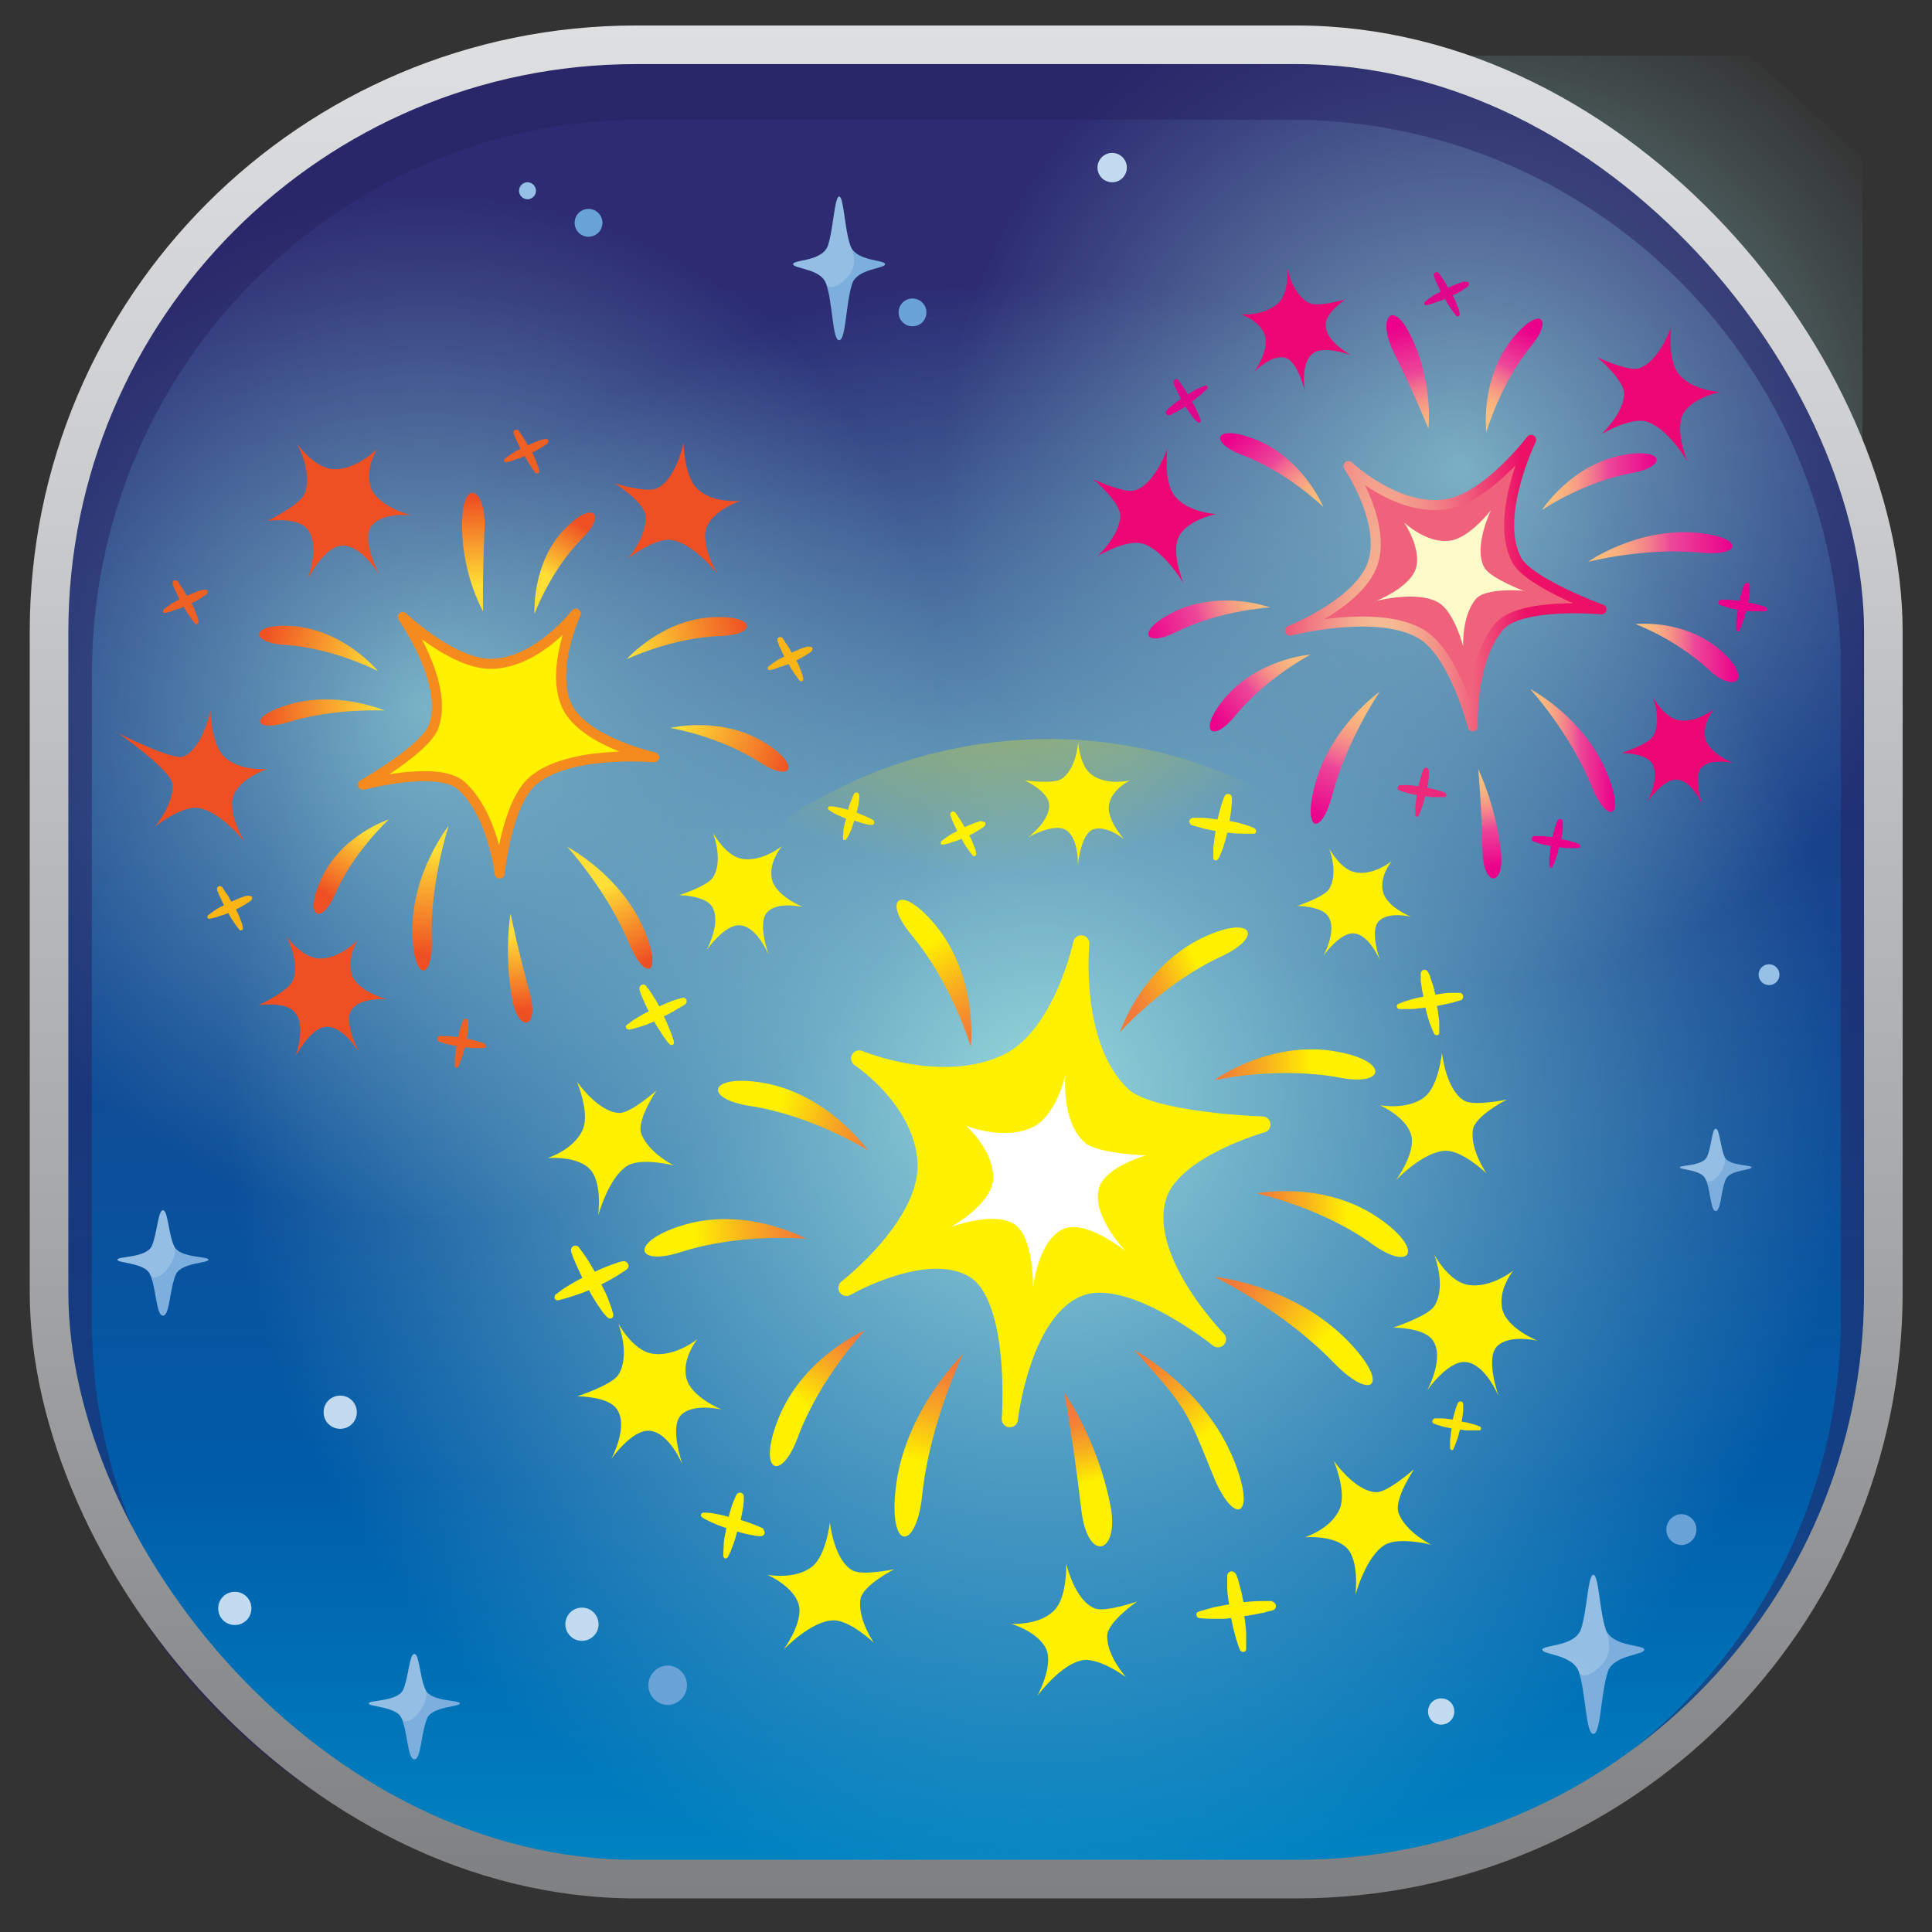
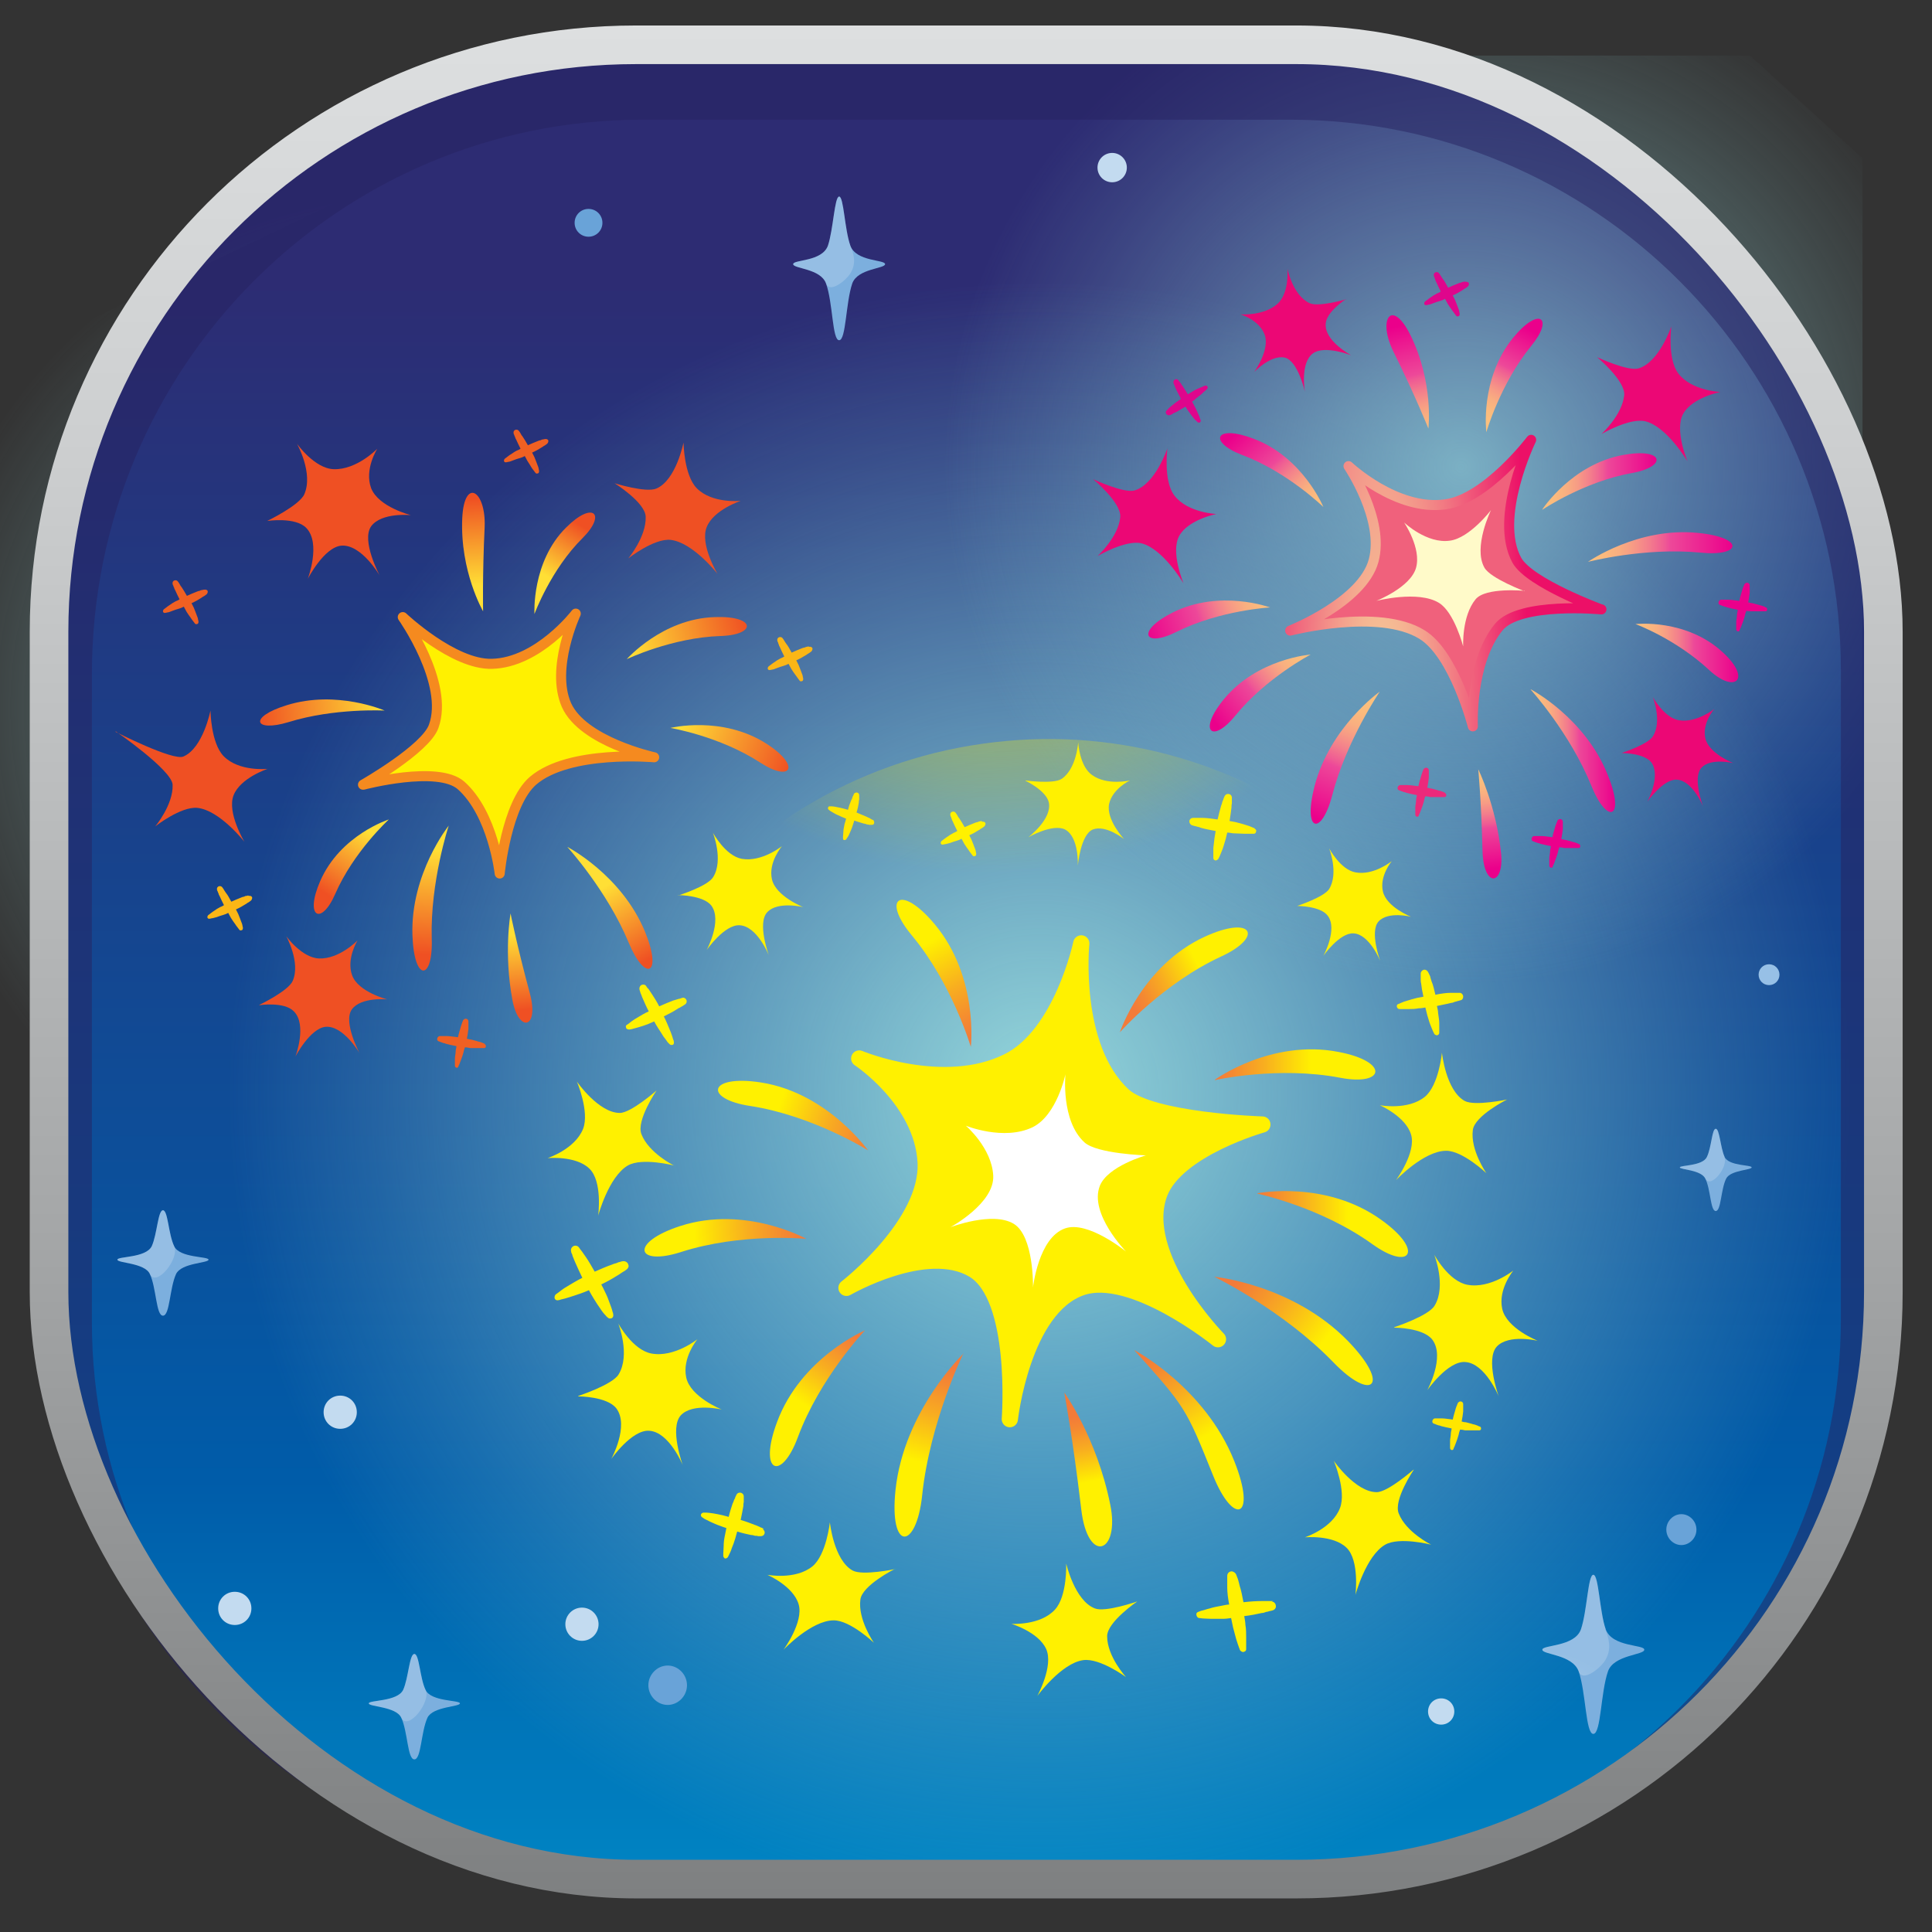
<svg xmlns="http://www.w3.org/2000/svg" xmlns:xlink="http://www.w3.org/1999/xlink" viewBox="0 0 50.03 50.03">
  <rect x="0" y="0" width="50.03" height="50.03" fill="#333333" stroke="none" />
  <defs>
    <style>
      .cls-1 {
        fill: url(#radial-gradient-2);
      }

      .cls-1, .cls-2 {
        mix-blend-mode: lighten;
      }

      .cls-1, .cls-2, .cls-3, .cls-4, .cls-5, .cls-6, .cls-7 {
        opacity: .75;
      }

      .cls-1, .cls-2, .cls-3, .cls-4, .cls-5, .cls-6, .cls-7, .cls-8, .cls-9, .cls-10, .cls-11, .cls-12, .cls-13, .cls-14, .cls-15, .cls-16, .cls-17, .cls-18, .cls-19, .cls-20, .cls-21, .cls-22, .cls-23, .cls-24, .cls-25, .cls-26, .cls-27, .cls-28, .cls-29, .cls-30, .cls-31, .cls-32, .cls-33, .cls-34, .cls-35, .cls-36, .cls-37, .cls-38, .cls-39, .cls-40, .cls-41, .cls-42, .cls-43, .cls-44, .cls-45, .cls-46, .cls-47, .cls-48, .cls-49, .cls-50, .cls-51, .cls-52, .cls-53, .cls-54, .cls-55, .cls-56, .cls-57, .cls-58, .cls-59, .cls-60, .cls-61, .cls-62, .cls-63, .cls-64, .cls-65, .cls-66, .cls-67, .cls-68, .cls-69, .cls-70, .cls-71, .cls-72, .cls-73, .cls-74, .cls-75, .cls-76, .cls-77, .cls-78 {
        stroke-width: 0px;
      }

      .cls-2 {
        fill: url(#radial-gradient-3);
      }

      .cls-3 {
        fill: url(#radial-gradient-4);
      }

      .cls-4 {
        fill: url(#radial-gradient-5);
      }

      .cls-5 {
        fill: url(#radial-gradient-7);
      }

      .cls-6 {
        fill: url(#radial-gradient-8);
      }

      .cls-7 {
        fill: url(#radial-gradient-6);
      }

      .cls-8 {
        fill: url(#linear-gradient);
      }

      .cls-9 {
        fill: url(#radial-gradient);
      }

      .cls-10 {
        fill: url(#radial-gradient-34);
      }

      .cls-11 {
        fill: url(#radial-gradient-35);
      }

      .cls-12 {
        fill: url(#radial-gradient-24);
      }

      .cls-13 {
        fill: url(#radial-gradient-28);
      }

      .cls-14 {
        fill: url(#radial-gradient-23);
      }

      .cls-15 {
        fill: url(#radial-gradient-29);
      }

      .cls-16 {
        fill: url(#radial-gradient-36);
      }

      .cls-17 {
        fill: url(#radial-gradient-26);
      }

      .cls-18 {
        fill: url(#radial-gradient-27);
      }

      .cls-19 {
        fill: url(#radial-gradient-22);
      }

      .cls-20 {
        fill: url(#radial-gradient-37);
      }

      .cls-21 {
        fill: url(#radial-gradient-31);
      }

      .cls-22 {
        fill: url(#radial-gradient-38);
      }

      .cls-23 {
        fill: url(#radial-gradient-30);
      }

      .cls-24 {
        fill: url(#radial-gradient-25);
      }

      .cls-25 {
        fill: url(#radial-gradient-20);
      }

      .cls-26 {
        fill: url(#radial-gradient-21);
      }

      .cls-27 {
        fill: url(#radial-gradient-14);
      }

      .cls-28 {
        fill: url(#radial-gradient-13);
      }

      .cls-29 {
        fill: url(#radial-gradient-12);
      }

      .cls-30 {
        fill: url(#radial-gradient-15);
      }

      .cls-31 {
        fill: url(#radial-gradient-16);
      }

      .cls-32 {
        fill: url(#radial-gradient-17);
      }

      .cls-33 {
        fill: url(#linear-gradient-33);
      }

      .cls-34 {
        fill: url(#linear-gradient-29);
      }

      .cls-35 {
        fill: url(#linear-gradient-32);
      }

      .cls-36 {
        fill: url(#linear-gradient-30);
      }

      .cls-37 {
        fill: url(#linear-gradient-31);
      }

      .cls-38 {
        fill: url(#linear-gradient-34);
      }

      .cls-39 {
        fill: url(#linear-gradient-28);
      }

      .cls-40 {
        fill: url(#linear-gradient-25);
      }

      .cls-41 {
        fill: url(#linear-gradient-11);
      }

      .cls-42 {
        fill: url(#linear-gradient-12);
      }

      .cls-43 {
        fill: url(#linear-gradient-13);
      }

      .cls-44 {
        fill: url(#linear-gradient-10);
      }

      .cls-45 {
        fill: url(#linear-gradient-17);
      }

      .cls-46 {
        fill: url(#linear-gradient-16);
      }

      .cls-47 {
        fill: url(#linear-gradient-19);
      }

      .cls-48 {
        fill: url(#linear-gradient-15);
      }

      .cls-49 {
        fill: url(#linear-gradient-23);
      }

      .cls-50 {
        fill: url(#linear-gradient-21);
      }

      .cls-51 {
        fill: url(#linear-gradient-18);
      }

      .cls-52 {
        fill: url(#linear-gradient-14);
      }

      .cls-53 {
        fill: url(#linear-gradient-22);
      }

      .cls-54 {
        fill: url(#linear-gradient-20);
      }

      .cls-55 {
        fill: url(#linear-gradient-27);
      }

      .cls-56 {
        fill: url(#linear-gradient-24);
      }

      .cls-57 {
        fill: url(#linear-gradient-26);
      }

      .cls-79 {
        fill: url(#radial-gradient-18);
        stroke: url(#radial-gradient-19);
        stroke-width: .42px;
      }

      .cls-79, .cls-80, .cls-81 {
        stroke-linecap: round;
        stroke-linejoin: round;
      }

      .cls-58 {
        fill: url(#radial-gradient-9);
      }

      .cls-82 {
        fill: none;
        stroke: url(#linear-gradient-35);
        stroke-miterlimit: 10;
      }

      .cls-59 {
        fill: #262261;
        mix-blend-mode: multiply;
        opacity: .5;
      }

      .cls-60 {
        fill: url(#linear-gradient-4);
      }

      .cls-61 {
        fill: url(#linear-gradient-2);
      }

      .cls-62 {
        fill: url(#linear-gradient-3);
      }

      .cls-63 {
        fill: url(#linear-gradient-8);
      }

      .cls-64 {
        fill: url(#linear-gradient-9);
      }

      .cls-65 {
        fill: url(#linear-gradient-7);
      }

      .cls-66 {
        fill: url(#linear-gradient-5);
      }

      .cls-67 {
        fill: url(#linear-gradient-6);
      }

      .cls-83 {
        isolation: isolate;
      }

      .cls-80 {
        fill: url(#radial-gradient-10);
        stroke: url(#radial-gradient-11);
      }

      .cls-80, .cls-81 {
        stroke-width: .26px;
      }

      .cls-81 {
        fill: url(#radial-gradient-32);
        stroke: url(#radial-gradient-33);
      }

      .cls-68 {
        fill: #c3dbf0;
      }

      .cls-69 {
        fill: #df068c;
      }

      .cls-70 {
        fill: #97c0e6;
      }

      .cls-71 {
        fill: #7cafde;
      }

      .cls-72 {
        fill: #ffe600;
      }

      .cls-73 {
        fill: #fff100;
      }

      .cls-74 {
        fill: #fbb616;
      }

      .cls-75 {
        fill: #f06022;
      }

      .cls-76 {
        fill: #eb008b;
      }

      .cls-77 {
        fill: #ec297b;
      }

      .cls-78 {
        fill: #69a3d8;
      }
    </style>
    <linearGradient id="linear-gradient" x1="-59.27" y1="-175.53" x2="-59.27" y2="-219.19" gradientTransform="translate(84.25 222.78)" gradientUnits="userSpaceOnUse">
      <stop offset="0" stop-color="#0091cb" />
      <stop offset=".3" stop-color="#005ca9" />
      <stop offset=".49" stop-color="#0d4e99" />
      <stop offset=".99" stop-color="#2d2c73" />
    </linearGradient>
    <linearGradient id="linear-gradient-2" y1="-170.94" y2="-216.04" xlink:href="#linear-gradient" />
    <radialGradient id="radial-gradient" cx="22.45" cy="-525.71" fx="22.45" fy="-525.71" r="42.07" gradientTransform="translate(15.7 291.18) scale(.5)" gradientUnits="userSpaceOnUse">
      <stop offset="0" stop-color="#95d6da" />
      <stop offset=".41" stop-color="#95d6da" stop-opacity=".57" />
      <stop offset=".82" stop-color="#95d6da" stop-opacity=".16" />
      <stop offset="1" stop-color="#95d6da" stop-opacity="0" />
    </radialGradient>
    <radialGradient id="radial-gradient-2" cx="44.27" cy="-558.17" fx="44.27" fy="-558.17" r="26.8" xlink:href="#radial-gradient" />
    <radialGradient id="radial-gradient-3" cx="-9.27" cy="-545.7" fx="-9.27" fy="-545.7" r="26.66" xlink:href="#radial-gradient" />
    <radialGradient id="radial-gradient-4" cx="-824.47" cy="-1355.86" fx="-824.47" fy="-1355.86" r="3.65" gradientTransform="translate(510.04 817.62) scale(.57)" gradientUnits="userSpaceOnUse">
      <stop offset="0" stop-color="#fff" stop-opacity=".9" />
      <stop offset=".14" stop-color="#fff" stop-opacity=".76" />
      <stop offset=".34" stop-color="#fff" stop-opacity=".58" />
      <stop offset=".53" stop-color="#fff" stop-opacity=".44" />
      <stop offset=".71" stop-color="#fff" stop-opacity=".33" />
      <stop offset=".87" stop-color="#fff" stop-opacity=".27" />
      <stop offset="1" stop-color="#fff" stop-opacity=".25" />
    </radialGradient>
    <radialGradient id="radial-gradient-5" cx="-858.71" cy="-1418.53" fx="-858.71" fy="-1418.53" r="3.31" xlink:href="#radial-gradient-4" />
    <radialGradient id="radial-gradient-6" cx="-818.58" cy="-1377.35" fx="-818.58" fy="-1377.35" r="1.12" xlink:href="#radial-gradient-4" />
    <radialGradient id="radial-gradient-7" cx="-877.94" cy="-1353.21" fx="-877.94" fy="-1353.21" r="1.43" xlink:href="#radial-gradient-4" />
    <radialGradient id="radial-gradient-8" cx="-889.36" cy="-1373.3" fx="-889.36" fy="-1373.3" r="1.43" xlink:href="#radial-gradient-4" />
    <radialGradient id="radial-gradient-9" cx="910.18" cy="5802.52" fx="910.18" fy="5802.52" r="31.23" gradientTransform="translate(-191.62 -1456.03) scale(.25)" gradientUnits="userSpaceOnUse">
      <stop offset="0" stop-color="#eb008b" />
      <stop offset="1" stop-color="#eb008b" stop-opacity="0" />
    </radialGradient>
    <radialGradient id="radial-gradient-10" cx="909.64" cy="5801.78" fx="909.64" fy="5801.78" r="10.92" gradientTransform="translate(-191.62 -1456.03) scale(.25)" gradientUnits="userSpaceOnUse">
      <stop offset="0" stop-color="#f6aaae" />
      <stop offset=".23" stop-color="#f5a5ab" />
      <stop offset=".47" stop-color="#f499a2" />
      <stop offset=".71" stop-color="#f28594" />
      <stop offset=".94" stop-color="#f06881" />
      <stop offset="1" stop-color="#f0617c" />
    </radialGradient>
    <radialGradient id="radial-gradient-11" cx="909.64" cy="5801.78" fx="909.64" fy="5801.78" r="15.45" gradientTransform="translate(-191.62 -11753.93) scale(.25 2.03)" gradientUnits="userSpaceOnUse">
      <stop offset="0" stop-color="#f8f2a2" />
      <stop offset="1" stop-color="#ec1067" />
    </radialGradient>
    <radialGradient id="radial-gradient-12" cx="910.08" cy="5800.85" fx="910.08" fy="5800.85" r="5.36" gradientTransform="translate(-191.62 -1456.03) scale(.25)" gradientUnits="userSpaceOnUse">
      <stop offset=".03" stop-color="#f076ad" />
      <stop offset=".36" stop-color="#f49fb5" />
      <stop offset="1" stop-color="#fffac9" />
    </radialGradient>
    <radialGradient id="radial-gradient-13" cx="933.42" cy="5818.99" fx="933.42" fy="5818.99" r="4.81" gradientTransform="translate(-191.62 -1456.03) scale(.25)" gradientUnits="userSpaceOnUse">
      <stop offset="0" stop-color="#fbc099" />
      <stop offset=".14" stop-color="#fabb98" />
      <stop offset=".29" stop-color="#f9af95" />
      <stop offset=".44" stop-color="#f89b91" />
      <stop offset=".59" stop-color="#f57e8c" />
      <stop offset=".74" stop-color="#f25985" />
      <stop offset=".89" stop-color="#ef2d7c" />
      <stop offset="1" stop-color="#ec0775" />
    </radialGradient>
    <radialGradient id="radial-gradient-14" cx="894.2" cy="5775.93" fx="894.2" fy="5775.93" r="4.94" xlink:href="#radial-gradient-13" />
    <radialGradient id="radial-gradient-15" cx="931.55" cy="5782.49" fx="931.55" fy="5782.49" r="5.61" xlink:href="#radial-gradient-13" />
    <radialGradient id="radial-gradient-16" cx="879.74" cy="5794.97" fx="879.74" fy="5794.97" r="5.5" xlink:href="#radial-gradient-13" />
    <linearGradient id="linear-gradient-3" x1="-44.31" y1="-210.32" x2="-41.35" y2="-210.32" gradientTransform="translate(84.25 222.78)" gradientUnits="userSpaceOnUse">
      <stop offset="0" stop-color="#fcc07d" />
      <stop offset=".1" stop-color="#fbbb7d" />
      <stop offset=".21" stop-color="#f9af80" />
      <stop offset=".31" stop-color="#f79b85" />
      <stop offset=".42" stop-color="#f37e8c" />
      <stop offset=".53" stop-color="#ef5a94" />
      <stop offset=".57" stop-color="#ed4899" />
      <stop offset="1" stop-color="#eb008b" />
    </linearGradient>
    <linearGradient id="linear-gradient-4" x1="-45.88" y1="-211.94" x2="-44.67" y2="-214.25" xlink:href="#linear-gradient-3" />
    <linearGradient id="linear-gradient-5" x1="-41.9" y1="-205.87" x2="-39.23" y2="-205.87" xlink:href="#linear-gradient-3" />
    <linearGradient id="linear-gradient-6" x1="-43.13" y1="-208.62" x2="-39.38" y2="-208.62" xlink:href="#linear-gradient-3" />
    <linearGradient id="linear-gradient-7" x1="-51.35" y1="-207.43" x2="-54.63" y2="-206.32" xlink:href="#linear-gradient-3" />
    <linearGradient id="linear-gradient-8" x1="-50.26" y1="-209.47" x2="-52.21" y2="-211.6" xlink:href="#linear-gradient-3" />
    <linearGradient id="linear-gradient-9" x1="-48.95" y1="-204.69" x2="-50.24" y2="-201.62" xlink:href="#linear-gradient-3" />
    <linearGradient id="linear-gradient-10" x1="-50.57" y1="-205.98" x2="-52.83" y2="-204.12" xlink:href="#linear-gradient-3" />
    <linearGradient id="linear-gradient-11" x1="-44.6" y1="-203.35" x2="-42.42" y2="-203.35" xlink:href="#linear-gradient-3" />
    <linearGradient id="linear-gradient-12" x1="-45.84" y1="-202.74" x2="-45.57" y2="-200.29" xlink:href="#linear-gradient-3" />
    <linearGradient id="linear-gradient-13" x1="-47.27" y1="-211.36" x2="-48.03" y2="-214.34" xlink:href="#linear-gradient-3" />
    <radialGradient id="radial-gradient-17" cx="868.71" cy="5866.11" fx="868.71" fy="5866.11" r="48.42" gradientTransform="translate(-191.62 -1456.03) scale(.25)" gradientUnits="userSpaceOnUse">
      <stop offset="0" stop-color="#fff100" />
      <stop offset="1" stop-color="#fff100" stop-opacity="0" />
    </radialGradient>
    <radialGradient id="radial-gradient-18" cx="869.39" cy="5862.89" fx="869.39" fy="5862.89" r="15.97" gradientTransform="translate(-191.62 -1456.03) scale(.25)" gradientUnits="userSpaceOnUse">
      <stop offset="0" stop-color="#f37b35" />
      <stop offset=".37" stop-color="#f7a322" />
      <stop offset="1" stop-color="#fff100" />
    </radialGradient>
    <radialGradient id="radial-gradient-19" cx="869.39" cy="5862.89" fx="869.39" fy="5862.89" r="23.08" gradientTransform="translate(-191.62 -1456.03) scale(.25)" gradientUnits="userSpaceOnUse">
      <stop offset="0" stop-color="#fff" />
      <stop offset=".18" stop-color="#fffcd6" />
      <stop offset=".59" stop-color="#fff76f" />
      <stop offset="1" stop-color="#fff100" />
    </radialGradient>
    <radialGradient id="radial-gradient-20" cx="868.7" cy="5862.85" fx="868.7" fy="5862.85" r="8.52" gradientTransform="translate(-191.62 -1456.03) scale(.25)" gradientUnits="userSpaceOnUse">
      <stop offset="0" stop-color="#fff100" />
      <stop offset=".14" stop-color="#fff21e" />
      <stop offset=".45" stop-color="#fff66b" />
      <stop offset=".91" stop-color="#fffde5" />
      <stop offset="1" stop-color="#fff" />
    </radialGradient>
    <radialGradient id="radial-gradient-21" cx="909.37" cy="5856.25" fx="909.37" fy="5856.25" r="6.54" gradientTransform="translate(-191.62 -1456.03) scale(.25)" gradientUnits="userSpaceOnUse">
      <stop offset="0" stop-color="#fff" />
      <stop offset=".22" stop-color="#fffab4" />
      <stop offset=".43" stop-color="#fff774" />
      <stop offset=".62" stop-color="#fff442" />
      <stop offset=".78" stop-color="#fff21e" />
      <stop offset=".91" stop-color="#fff108" />
      <stop offset="1" stop-color="#fff100" />
    </radialGradient>
    <radialGradient id="radial-gradient-22" cx="846.39" cy="5904.2" fx="846.39" fy="5904.2" r="6.54" xlink:href="#radial-gradient-21" />
    <radialGradient id="radial-gradient-23" cx="823.75" cy="5859.55" fx="823.75" fy="5859.55" r="6.67" xlink:href="#radial-gradient-21" />
    <radialGradient id="radial-gradient-24" cx="901.59" cy="5898.27" fx="901.59" fy="5898.27" r="6.06" xlink:href="#radial-gradient-21" />
    <radialGradient id="radial-gradient-25" cx="871.39" cy="5908.7" fx="871.39" fy="5908.7" r="6.62" xlink:href="#radial-gradient-21" />
    <radialGradient id="radial-gradient-26" cx="827.78" cy="5884.68" fx="827.78" fy="5884.68" r="7.29" xlink:href="#radial-gradient-21" />
    <radialGradient id="radial-gradient-27" cx="911.69" cy="5877.65" fx="911.69" fy="5877.65" r="7.29" xlink:href="#radial-gradient-21" />
    <radialGradient id="radial-gradient-28" cx="900.2" cy="5834.6" fx="900.2" fy="5834.6" r="5.78" xlink:href="#radial-gradient-21" />
    <radialGradient id="radial-gradient-29" cx="871.77" cy="5824.33" fx="871.77" fy="5824.33" r="5.85" xlink:href="#radial-gradient-21" />
    <radialGradient id="radial-gradient-30" cx="837.11" cy="5833.51" fx="837.11" fy="5833.51" r="6.36" xlink:href="#radial-gradient-21" />
    <linearGradient id="linear-gradient-14" x1="-52.79" y1="-195.21" x2="-48.63" y2="-195.21" gradientTransform="translate(84.25 222.78)" gradientUnits="userSpaceOnUse">
      <stop offset="0" stop-color="#f37b39" />
      <stop offset=".1" stop-color="#f48832" />
      <stop offset=".3" stop-color="#f8ad20" />
      <stop offset=".56" stop-color="#fee804" />
      <stop offset=".6" stop-color="#fff100" />
    </linearGradient>
    <linearGradient id="linear-gradient-15" x1="-54.98" y1="-196.87" x2="-52.02" y2="-198.37" xlink:href="#linear-gradient-14" />
    <linearGradient id="linear-gradient-16" x1="-52.13" y1="-189.72" x2="-48.49" y2="-186.97" xlink:href="#linear-gradient-14" />
    <linearGradient id="linear-gradient-17" x1="-51.69" y1="-191.09" x2="-47.78" y2="-191.09" xlink:href="#linear-gradient-14" />
    <linearGradient id="linear-gradient-18" x1="-63.46" y1="-190.9" x2="-68.14" y2="-190.64" xlink:href="#linear-gradient-14" />
    <linearGradient id="linear-gradient-19" x1="-61.49" y1="-193.33" x2="-65.75" y2="-194.79" xlink:href="#linear-gradient-14" />
    <linearGradient id="linear-gradient-20" x1="-59.76" y1="-187.41" x2="-60.97" y2="-183.28" xlink:href="#linear-gradient-14" />
    <linearGradient id="linear-gradient-21" x1="-62.21" y1="-188.29" x2="-64.26" y2="-185.17" xlink:href="#linear-gradient-14" />
    <linearGradient id="linear-gradient-22" x1="-54.35" y1="-187.76" x2="-52.21" y2="-184.11" xlink:href="#linear-gradient-14" />
    <linearGradient id="linear-gradient-23" x1="-56.32" y1="-186.11" x2="-55.79" y2="-183.28" xlink:href="#linear-gradient-14" />
    <linearGradient id="linear-gradient-24" x1="-58.86" y1="-196" x2="-61.04" y2="-200" xlink:href="#linear-gradient-14" />
    <radialGradient id="radial-gradient-31" cx="810.53" cy="5817.46" fx="810.53" fy="5817.46" r="31.24" gradientTransform="translate(-191.62 -1456.03) scale(.25)" gradientUnits="userSpaceOnUse">
      <stop offset="0" stop-color="#ef4e23" />
      <stop offset="1" stop-color="#f16522" stop-opacity="0" />
    </radialGradient>
    <radialGradient id="radial-gradient-32" cx="813.01" cy="5816.53" fx="813.01" fy="5816.53" r="11.49" gradientTransform="translate(-191.62 -1456.03) scale(.25)" gradientUnits="userSpaceOnUse">
      <stop offset="0" stop-color="#f05623" />
      <stop offset="1" stop-color="#fff100" />
    </radialGradient>
    <radialGradient id="radial-gradient-33" cx="813.25" cy="5818.17" fx="813.25" fy="5818.17" r="14.27" gradientTransform="translate(-191.62 -1456.03) scale(.25)" gradientUnits="userSpaceOnUse">
      <stop offset=".33" stop-color="#fff100" />
      <stop offset="1" stop-color="#f58a1f" />
    </radialGradient>
    <radialGradient id="radial-gradient-34" cx="812.49" cy="5816.69" fx="812.49" fy="5816.69" r="6.5" gradientTransform="translate(-191.62 -1456.03) scale(.25)" gradientUnits="userSpaceOnUse">
      <stop offset="0" stop-color="#fff1a3" />
      <stop offset="1" stop-color="#fff100" />
    </radialGradient>
    <radialGradient id="radial-gradient-35" cx="794.16" cy="5844.02" fx="794.16" fy="5844.02" r="6.38" gradientTransform="translate(-191.62 -1456.03) scale(.25)" gradientUnits="userSpaceOnUse">
      <stop offset="0" stop-color="#ffdf35" />
      <stop offset="1" stop-color="#ef5023" />
    </radialGradient>
    <radialGradient id="radial-gradient-36" cx="795.82" cy="5794.43" fx="795.82" fy="5794.43" r="6.49" xlink:href="#radial-gradient-35" />
    <radialGradient id="radial-gradient-37" cx="830.62" cy="5794.14" fx="830.62" fy="5794.14" r="6.61" xlink:href="#radial-gradient-35" />
    <radialGradient id="radial-gradient-38" cx="780.65" cy="5821.5" fx="780.65" fy="5821.5" r="7.56" xlink:href="#radial-gradient-35" />
    <linearGradient id="linear-gradient-25" x1="-74.44" y1="-205.5" x2="-77.34" y2="-206.55" gradientTransform="translate(84.25 222.78)" gradientUnits="userSpaceOnUse">
      <stop offset="0" stop-color="#ffdf35" />
      <stop offset="1" stop-color="#ef5023" />
    </linearGradient>
    <linearGradient id="linear-gradient-26" x1="-74.76" y1="-201.28" x2="-75.81" y2="-199.63" xlink:href="#linear-gradient-25" />
    <linearGradient id="linear-gradient-27" x1="-74.36" y1="-204.54" x2="-77.58" y2="-204.24" xlink:href="#linear-gradient-25" />
    <linearGradient id="linear-gradient-28" x1="-67.94" y1="-205.97" x2="-64.93" y2="-206.76" xlink:href="#linear-gradient-25" />
    <linearGradient id="linear-gradient-29" x1="-70.06" y1="-207.84" x2="-69.26" y2="-209.21" xlink:href="#linear-gradient-25" />
    <linearGradient id="linear-gradient-30" x1="-68.58" y1="-199.84" x2="-67.48" y2="-197.92" xlink:href="#linear-gradient-25" />
    <linearGradient id="linear-gradient-31" x1="-66.58" y1="-204.14" x2="-63.76" y2="-202.96" xlink:href="#linear-gradient-25" />
    <linearGradient id="linear-gradient-32" x1="-73.05" y1="-200.79" x2="-73.23" y2="-198.06" xlink:href="#linear-gradient-25" />
    <linearGradient id="linear-gradient-33" x1="-70.92" y1="-198.58" x2="-70.72" y2="-196.63" xlink:href="#linear-gradient-25" />
    <linearGradient id="linear-gradient-34" x1="-71.94" y1="-207.61" x2="-72.01" y2="-209.88" xlink:href="#linear-gradient-25" />
    <linearGradient id="linear-gradient-35" x1="-59.23" y1="-173.62" x2="-59.23" y2="-222.12" gradientTransform="translate(84.25 222.78)" gradientUnits="userSpaceOnUse">
      <stop offset="0" stop-color="#7e8081" />
      <stop offset=".36" stop-color="#a5a7a8" />
      <stop offset=".78" stop-color="#cdcfd0" />
      <stop offset="1" stop-color="#dddfe0" />
    </linearGradient>
  </defs>
  <g class="cls-83">
    <g id="Layer_1" data-name="Layer 1">
      <g>
        <g>
          <path class="cls-8" d="M48.69,34.95V14.87c-.69-7.1-6.27-12.77-13.34-13.6H14.68C7.12,2.15,1.27,8.57,1.27,16.36v17.1c0,8.39,6.81,15.2,15.2,15.2h17.1c7.89,0,14.38-6.01,15.13-13.71Z" />
          <path class="cls-61" d="M48.69,34.95V14.87c-.69-7.1-6.27-12.77-13.34-13.6H14.68C7.12,2.15,1.27,8.57,1.27,16.36v17.1c0,8.39,6.81,15.2,15.2,15.2h17.1c7.89,0,14.38-6.01,15.13-13.71Z" />
          <g>
            <path class="cls-9" d="M48.3,28.64c0-11.78-9.55-21.32-21.32-21.32S5.66,16.86,5.66,28.64c0,9.19,5.82,17.03,13.98,20.02h14.7c8.16-2.99,13.98-10.83,13.98-20.02Z" />
            <path class="cls-1" d="M45.33,1.44h-19.68c-2.6,2.84-4.19,6.62-4.19,10.77,0,8.81,7.14,15.96,15.95,15.96,4.18,0,7.98-1.61,10.82-4.24V4.1l-2.91-2.66Z" />
-             <path class="cls-2" d="M10.9,4.19c-1.52,0-2.98.23-4.36.66-2.33,2.01-4.04,4.72-4.82,7.8v17.48c2.51,2.03,5.7,3.25,9.17,3.25,8.06,0,14.59-6.53,14.59-14.59s-6.53-14.59-14.59-14.59Z" />
+             <path class="cls-2" d="M10.9,4.19c-1.52,0-2.98.23-4.36.66-2.33,2.01-4.04,4.72-4.82,7.8v17.48s-6.53-14.59-14.59-14.59Z" />
          </g>
          <g>
            <path class="cls-68" d="M28.42,4.34c0,.21.17.38.38.38s.38-.17.38-.38-.17-.38-.38-.38-.38.17-.38.38Z" />
            <path class="cls-68" d="M5.65,41.65c0,.24.19.43.43.43s.43-.19.43-.43-.19-.43-.43-.43-.43.19-.43.43Z" />
            <circle class="cls-68" cx="15.07" cy="42.06" r=".43" />
            <path class="cls-68" d="M36.98,44.32c0,.19.15.34.34.34s.34-.15.34-.34-.15-.34-.34-.34-.34.15-.34.34Z" />
            <path class="cls-68" d="M8.38,36.57c0,.24.19.43.43.43s.43-.19.43-.43-.19-.43-.43-.43-.43.19-.43.43Z" />
            <path class="cls-78" d="M43.15,39.61c0,.22.18.4.39.4s.39-.18.39-.4-.18-.4-.39-.4-.39.18-.39.4Z" />
-             <path class="cls-78" d="M23.27,8.09c0,.2.16.36.36.36s.36-.16.36-.36-.16-.36-.36-.36-.36.16-.36.36Z" />
            <path class="cls-78" d="M14.88,5.77c0,.2.16.36.36.36s.36-.16.36-.36-.16-.36-.36-.36-.36.16-.36.36Z" />
            <path class="cls-78" d="M16.79,43.64c0,.28.23.51.5.51s.5-.23.5-.51-.23-.51-.5-.51-.5.23-.5.51Z" />
            <path class="cls-70" d="M45.54,25.24c0,.15.12.27.27.27s.27-.12.27-.27-.12-.27-.27-.27-.27.12-.27.27Z" />
-             <path class="cls-70" d="M13.44,4.94c0,.12.1.22.22.22s.22-.1.22-.22-.1-.22-.22-.22-.22.1-.22.22Z" />
            <g>
              <path class="cls-71" d="M41.58,42.19c-.16-.46-.18-1.41-.32-1.41s-.16.94-.32,1.41c-.16.46-1,.4-1,.53s.78.12.94.56c.19.55.18,1.62.38,1.62s.19-1.08.38-1.62c.15-.43.94-.42.94-.56s-.83-.06-1-.53Z" />
              <path class="cls-3" d="M41.58,42.19c-.16-.46-.18-1.41-.32-1.41s-.16.94-.32,1.41c-.16.46-1,.4-1,.53s.78.12.94.56c.11.3.58-.1.69-.29.18-.3.08-.59,0-.8Z" />
            </g>
            <g>
              <path class="cls-71" d="M22.02,6.36c-.15-.42-.17-1.27-.29-1.27s-.15.85-.29,1.27c-.15.42-.9.36-.9.48s.71.11.85.5c.18.5.16,1.47.34,1.47s.17-.97.34-1.47c.14-.39.85-.38.85-.5s-.75-.06-.9-.48Z" />
              <path class="cls-4" d="M22.02,6.36c-.15-.42-.17-1.27-.29-1.27s-.15.85-.29,1.27c-.15.42-.9.36-.9.48s.71.11.85.5c.1.27.53-.09.63-.26.17-.27.08-.53,0-.72Z" />
            </g>
            <g>
              <path class="cls-71" d="M44.66,29.96c-.11-.24-.13-.73-.23-.73s-.11.49-.23.73c-.11.24-.7.21-.7.27s.55.06.66.29c.14.28.13.84.27.84s.13-.56.27-.84c.11-.22.66-.22.66-.29s-.59-.03-.7-.27Z" />
              <path class="cls-7" d="M44.66,29.96c-.11-.24-.13-.73-.23-.73s-.11.49-.23.73c-.11.24-.7.21-.7.27s.55.06.66.29c.14.28.61-.32.49-.56Z" />
            </g>
            <g>
              <path class="cls-71" d="M11.02,43.76c-.15-.31-.16-.93-.29-.93s-.15.62-.29.93c-.15.31-.89.26-.89.35s.71.08.84.37c.17.36.16,1.08.34,1.08s.17-.71.34-1.08c.14-.29.84-.28.84-.37s-.75-.04-.89-.35Z" />
              <path class="cls-5" d="M11.02,43.76c-.15-.31-.16-.93-.29-.93s-.15.62-.29.93c-.15.31-.89.26-.89.35s.71.08.84.37c.17.36.78-.41.63-.72Z" />
            </g>
            <g>
              <path class="cls-71" d="M4.51,32.27c-.15-.31-.16-.93-.29-.93s-.15.62-.29.93c-.15.31-.89.26-.89.35s.71.08.84.37c.17.36.16,1.08.34,1.08s.17-.71.34-1.08c.14-.29.84-.28.84-.37s-.75-.04-.89-.35Z" />
              <path class="cls-6" d="M4.51,32.27c-.15-.31-.16-.93-.29-.93s-.15.62-.29.93c-.15.31-.89.26-.89.35s.71.08.84.37c.17.36.78-.41.63-.72Z" />
            </g>
          </g>
          <g>
            <g>
              <path class="cls-58" d="M45.38,14.18c.6,4.32-2.39,8.33-6.7,8.94-4.31.61-8.29-2.4-8.89-6.72-.61-4.32,2.39-8.33,6.7-8.94,4.31-.61,8.29,2.4,8.89,6.72Z" />
              <path class="cls-80" d="M41.47,15.78s-2.12-.2-2.66.46c-.75.92-.67,2.57-.67,2.57,0,0-.48-1.87-1.32-2.38-1.12-.69-3.41-.1-3.41-.1,0,0,1.87-.74,2.16-1.81.29-1.07-.65-2.45-.65-2.45,0,0,1.24,1.17,2.51.99,1.06-.14,2.22-1.67,2.22-1.67,0,0-.98,2.01-.37,3.12.33.59,2.18,1.27,2.18,1.27Z" />
              <path class="cls-29" d="M39.48,15.3s-1.01-.1-1.27.22c-.36.44-.32,1.22-.32,1.22,0,0-.23-.89-.63-1.13-.54-.33-1.62-.05-1.62-.05,0,0,.89-.35,1.03-.86.14-.51-.31-1.17-.31-1.17,0,0,.59.56,1.19.47.51-.07,1.06-.79,1.06-.79,0,0-.47.96-.17,1.49.16.28,1.04.61,1.04.61Z" />
              <path class="cls-28" d="M42,19.5s.57,0,.76.24c.26.35-.1,1.02-.1,1.02,0,0,.41-.59.76-.57.41.02.68.69.68.69,0,0-.28-.74-.04-1,.24-.26.82-.12.82-.12,0,0-.63-.25-.72-.64-.09-.39.23-.76.23-.76,0,0-.46.37-.92.29-.38-.07-.67-.6-.67-.6,0,0,.25.63,0,1.02-.13.21-.81.43-.81.43Z" />
              <path class="cls-27" d="M34.86,7.74s-.51.33-.53.64c-.04.45.66.82.66.82,0,0-.69-.27-.99-.05-.34.25-.21.99-.21.99,0,0-.18-.8-.52-.88-.36-.08-.79.37-.79.37,0,0,.41-.57.27-.96-.14-.39-.63-.53-.63-.53,0,0,.61.05.97-.28.3-.28.25-.9.25-.9,0,0,.13.68.57.89.23.11.95-.1.95-.1Z" />
              <path class="cls-30" d="M41.37,9.26s.72.6.69.97c-.05.52-.59,1.01-.59,1.01,0,0,.73-.43,1.14-.33.56.14,1.09,1.04,1.09,1.04,0,0-.35-.82-.11-1.24.24-.42.96-.56.96-.56,0,0-.75-.03-1.09-.48-.29-.38-.18-1.22-.18-1.22,0,0-.31.93-.85,1.09-.28.08-1.07-.29-1.07-.29Z" />
              <path class="cls-31" d="M28.32,12.42s.72.6.69.97c-.05.52-.59,1.01-.59,1.01,0,0,.73-.43,1.14-.33.56.14,1.09,1.04,1.09,1.04,0,0-.35-.82-.11-1.24.24-.42.96-.56.96-.56,0,0-.75-.03-1.09-.48-.29-.38-.18-1.22-.18-1.22,0,0-.31.93-.85,1.09-.28.08-1.07-.29-1.07-.29Z" />
              <path class="cls-62" d="M39.94,13.19s.76-1.17,2.1-1.41c1.05-.19,1.15.3.22.47-1.24.22-2.32.95-2.32.95Z" />
              <path class="cls-60" d="M38.49,11.2s-.18-1.38.69-2.45c.68-.83,1.07-.52.47.21-.8.98-1.16,2.23-1.16,2.23Z" />
              <path class="cls-66" d="M42.35,16.16s1.32-.15,2.27.74c.75.69.31,1.07-.35.46-.88-.82-1.92-1.2-1.92-1.2Z" />
              <path class="cls-67" d="M41.12,14.55s1.29-.91,2.85-.75c1.22.12,1.14.62.06.51-1.44-.14-2.91.24-2.91.24Z" />
              <path class="cls-65" d="M32.89,15.73s-1.3-.48-2.52.13c-.96.48-.75.93.1.5,1.13-.56,2.42-.63,2.42-.63Z" />
              <path class="cls-63" d="M34.27,13.13s-.53-1.29-1.81-1.77c-1-.38-1.18.08-.3.42,1.18.44,2.11,1.35,2.11,1.35Z" />
              <path class="cls-64" d="M35.73,17.91s-1.29.91-1.69,2.45c-.31,1.2.18,1.3.46.23.37-1.42,1.23-2.68,1.23-2.68Z" />
              <path class="cls-44" d="M33.94,16.95s-1.38.1-2.25,1.16c-.68.83-.3,1.16.3.42.8-.98,1.95-1.58,1.95-1.58Z" />
              <path class="cls-41" d="M39.64,17.85s1.4.73,1.99,2.21c.47,1.15-.01,1.31-.42.29-.55-1.36-1.57-2.49-1.57-2.49Z" />
              <path class="cls-42" d="M38.28,19.92s.08.82.11,2.12c.03.97.57.9.48.04-.13-1.23-.59-2.16-.59-2.16Z" />
              <path class="cls-43" d="M36.99,11.09s.14-1.19-.47-2.42c-.48-.96-.86-.41-.43.45.56,1.13.9,1.98.9,1.98Z" />
              <path class="cls-69" d="M37.94,7.29s-.02,0-.05.01c-.02,0-.03,0-.06.02-.02,0-.05.01-.07.02-.08.03-.17.07-.26.11-.05-.09-.09-.17-.14-.23-.01-.02-.03-.04-.04-.06-.01-.02-.02-.03-.03-.05-.02-.03-.03-.04-.03-.04-.02-.02-.05-.03-.08-.02-.04.01-.06.05-.05.09,0,0,0,.02.02.05,0,.02.01.03.02.06,0,.02.02.05.03.07.03.07.07.15.11.23-.03.02-.07.04-.1.05-.06.03-.12.07-.16.1-.05.03-.08.06-.11.08-.03.02-.04.03-.04.03-.01.01-.02.03-.02.05,0,.03.03.05.06.04,0,0,.02,0,.05-.01.03,0,.08-.02.13-.04.05-.02.11-.04.18-.06.04-.01.08-.03.12-.05.02.04.05.09.07.13.04.06.07.11.11.16.03.04.06.08.08.11.02.03.03.04.03.04.01.01.03.02.05.01.03,0,.04-.03.04-.06,0,0,0-.02-.01-.05,0-.03-.02-.08-.04-.13-.02-.05-.04-.11-.07-.18-.02-.04-.04-.08-.06-.12.09-.04.18-.09.24-.13.02-.01.05-.03.06-.04.02-.01.04-.02.05-.03.03-.02.04-.03.04-.03.02-.02.03-.05.03-.07,0-.04-.05-.06-.09-.05Z" />
              <path class="cls-76" d="M45.74,15.73s-.02,0-.05-.02c-.03-.01-.07-.03-.13-.04-.05-.02-.12-.03-.18-.05-.04,0-.08-.02-.11-.02.02-.09.03-.18.04-.25,0-.03,0-.05,0-.08,0-.02,0-.04,0-.06,0-.03,0-.05,0-.05,0-.04-.03-.07-.07-.07-.03,0-.05.02-.07.04,0,0,0,.02-.02.05,0,.01-.01.03-.02.05,0,.02-.02.05-.02.07-.02.07-.05.16-.07.26-.1-.01-.2-.03-.28-.03-.03,0-.05,0-.08,0-.02,0-.04,0-.06,0-.03,0-.05,0-.05,0-.04,0-.07.04-.07.08,0,.03.02.05.05.06,0,0,.02,0,.05.02.02,0,.03.01.06.02.02,0,.05.01.07.02.07.02.17.04.27.06,0,.04-.02.09-.02.13,0,.07-.02.13-.02.19,0,.06,0,.1,0,.14,0,.03,0,.05,0,.05,0,.03.03.05.05.05.02,0,.03-.01.04-.03,0,0,0-.02.02-.05.01-.03.03-.07.05-.13.02-.05.04-.11.06-.18.01-.05.02-.09.04-.14.04,0,.09.01.13.01.07,0,.13,0,.19,0,.06,0,.1,0,.13,0,.03,0,.05,0,.05,0,.03,0,.05-.03.04-.06,0-.02-.01-.03-.03-.04Z" />
              <path class="cls-69" d="M31.25,9.99s-.03-.01-.05,0c0,0-.02,0-.05.02-.03.01-.07.03-.12.05-.05.02-.11.05-.17.09-.03.02-.07.04-.1.06-.05-.08-.1-.16-.14-.22-.02-.02-.03-.04-.04-.06-.01-.02-.03-.03-.04-.05-.02-.02-.03-.04-.03-.04-.03-.03-.07-.03-.1,0-.02.02-.03.05-.02.08,0,0,0,.02.02.05,0,.01.01.03.02.05,0,.02.02.04.03.07.03.07.08.15.12.24-.09.06-.17.12-.23.17-.02.02-.04.03-.06.05-.02.01-.03.03-.04.04-.02.02-.04.04-.04.04-.03.03-.03.07,0,.1.02.02.05.03.08.02,0,0,.02,0,.05-.02.01,0,.03-.02.05-.03.02-.01.04-.02.07-.03.07-.04.15-.09.24-.14.02.04.05.08.07.11.04.06.08.11.11.15.03.04.06.08.09.1.02.02.04.04.04.04.02.02.05.02.07,0,.01-.01.02-.03.01-.05,0,0,0-.02-.02-.05,0-.03-.03-.08-.05-.13-.02-.05-.05-.11-.08-.17-.02-.04-.05-.09-.07-.13.04-.03.07-.05.1-.08.05-.04.1-.08.15-.12.04-.04.07-.07.1-.09.02-.02.04-.04.04-.04.02-.02.02-.05,0-.07Z" />
              <path class="cls-76" d="M40.9,21.86s-.02,0-.05-.02c-.03-.01-.07-.03-.13-.04-.05-.02-.11-.03-.18-.05-.04,0-.08-.02-.11-.02.02-.09.03-.18.04-.26,0-.03,0-.05,0-.08,0-.02,0-.04,0-.06,0-.03,0-.05,0-.05,0-.04-.03-.07-.07-.07-.03,0-.06.02-.07.04,0,0,0,.02-.02.05,0,.02-.01.03-.02.05,0,.02-.02.05-.02.07-.02.07-.05.16-.07.26-.1-.01-.2-.03-.28-.03-.03,0-.05,0-.08,0-.02,0-.04,0-.06,0-.03,0-.05,0-.05,0-.04,0-.07.04-.07.08,0,.03.02.05.05.06,0,0,.02,0,.05.02.02,0,.03.01.06.02.02,0,.05.01.07.02.07.02.17.04.27.06,0,.04-.02.09-.02.13,0,.07-.02.13-.02.19,0,.06,0,.1,0,.14,0,.03,0,.05,0,.05,0,.03.03.05.05.05.02,0,.03-.01.04-.03,0,0,0-.02.02-.05.01-.03.03-.07.05-.13.02-.05.04-.11.06-.18.01-.05.02-.09.04-.14.04,0,.09.01.13.02.07,0,.13,0,.19,0,.05,0,.1,0,.13,0,.03,0,.05,0,.05,0,.03,0,.05-.03.04-.06,0-.02-.01-.03-.03-.04Z" />
              <path class="cls-77" d="M37.43,20.53s-.02,0-.05-.02c-.03-.01-.07-.03-.13-.04-.05-.02-.12-.03-.18-.05-.04,0-.08-.02-.11-.02.02-.09.03-.18.04-.26,0-.03,0-.05,0-.08,0-.02,0-.04,0-.06,0-.03,0-.05,0-.05,0-.04-.03-.07-.07-.07-.03,0-.05.02-.07.04,0,0,0,.02-.02.05,0,.02-.01.03-.02.06,0,.02-.02.05-.02.07-.02.07-.05.16-.07.26-.1-.01-.2-.03-.28-.03-.03,0-.05,0-.08,0-.02,0-.04,0-.06,0-.03,0-.05,0-.05,0-.04,0-.07.04-.07.08,0,.03.02.05.05.06,0,0,.02,0,.05.02.02,0,.03.01.06.02.02,0,.05.01.07.02.07.02.17.04.27.06,0,.04-.02.09-.02.13,0,.07-.02.13-.02.19,0,.06,0,.1,0,.14,0,.03,0,.05,0,.05,0,.03.03.05.05.05.02,0,.03-.01.04-.03,0,0,0-.02.02-.05.01-.03.03-.07.05-.13.02-.05.04-.11.06-.18.01-.05.02-.1.04-.14.04,0,.09.01.13.02.07,0,.13,0,.19,0,.06,0,.1,0,.13,0,.03,0,.05,0,.05,0,.03,0,.05-.03.04-.06,0-.02-.01-.03-.03-.04Z" />
            </g>
            <g>
              <path class="cls-32" d="M39.22,29.7c.94,6.71-3.71,12.92-10.38,13.86-6.67.95-12.84-3.73-13.78-10.44-.94-6.71,3.71-12.92,10.38-13.86,6.67-.95,12.84,3.73,13.78,10.44Z" />
              <path class="cls-79" d="M32.69,29.12s-2.21.62-2.66,1.77c-.62,1.62,1.51,3.79,1.51,3.79,0,0-2.22-1.8-3.54-1.34-1.53.53-1.85,3.41-1.85,3.41,0,0,.24-3.16-.94-3.87-1.22-.73-3.29.47-3.29.47,0,0,2.14-1.65,2.05-3.26-.09-1.61-1.72-2.68-1.72-2.68,0,0,2.18.91,3.85.08,1.4-.69,1.9-3.06,1.9-3.06,0,0-.27,2.69,1.09,3.94.72.66,3.59.75,3.59.75Z" />
              <path class="cls-25" d="M29.67,29.92s-.99.28-1.19.79c-.28.72.68,1.7.68,1.7,0,0-.99-.81-1.58-.6-.69.24-.83,1.53-.83,1.53,0,0,.03-1.33-.5-1.65-.55-.33-1.64.09-1.64.09,0,0,1.15-.62,1.11-1.34-.04-.72-.71-1.29-.71-1.29,0,0,.98.4,1.73.04.63-.31.85-1.37.85-1.37,0,0-.12,1.2.49,1.76.32.3,1.61.34,1.61.34Z" />
              <path class="cls-26" d="M39.03,28.47s-.84.42-.89.79c-.07.52.35,1.12.35,1.12,0,0-.61-.58-1.04-.58-.58,0-1.3.76-1.3.76,0,0,.53-.72.39-1.18-.14-.47-.81-.76-.81-.76,0,0,.73.14,1.17-.22.36-.3.44-1.14.44-1.14,0,0,.1.98.59,1.25.26.14,1.11-.04,1.11-.04Z" />
              <path class="cls-19" d="M23.17,40.63s-.84.42-.89.79c-.07.52.35,1.12.35,1.12,0,0-.61-.58-1.04-.58-.58,0-1.3.76-1.3.76,0,0,.53-.72.39-1.18-.14-.47-.81-.76-.81-.76,0,0,.73.14,1.17-.22.36-.3.45-1.14.45-1.14,0,0,.1.98.59,1.25.26.14,1.11-.04,1.11-.04Z" />
              <path class="cls-14" d="M17,28.24s-.53.78-.39,1.13c.19.49.84.81.84.81,0,0-.82-.21-1.19,0-.5.29-.77,1.3-.77,1.3,0,0,.12-.89-.23-1.22-.35-.34-1.08-.27-1.08-.27,0,0,.71-.23.92-.76.17-.44-.16-1.22-.16-1.22,0,0,.56.81,1.11.81.29,0,.95-.58.95-.58Z" />
              <path class="cls-12" d="M36.61,38.06s-.53.78-.39,1.13c.19.49.84.81.84.81,0,0-.82-.21-1.19,0-.5.29-.77,1.3-.77,1.3,0,0,.11-.89-.23-1.22-.35-.34-1.08-.27-1.08-.27,0,0,.71-.23.91-.76.17-.44-.16-1.22-.16-1.22,0,0,.56.81,1.11.81.29,0,.95-.58.95-.58Z" />
              <path class="cls-24" d="M29.45,41.47s-.78.53-.78.9c0,.53.49,1.06.49,1.06,0,0-.68-.5-1.11-.44-.57.08-1.19.93-1.19.93,0,0,.43-.78.23-1.22-.2-.44-.9-.65-.9-.65,0,0,.75.05,1.13-.37.32-.35.29-1.19.29-1.19,0,0,.22.96.74,1.16.27.11,1.1-.18,1.1-.18Z" />
              <path class="cls-17" d="M14.98,36.16s.74,0,.98.31c.34.45-.13,1.31-.13,1.31,0,0,.53-.76.98-.73.52.03.87.89.87.89,0,0-.35-.96-.05-1.29.31-.33,1.06-.15,1.06-.15,0,0-.81-.32-.92-.83-.11-.51.29-.99.29-.99,0,0-.6.48-1.19.37-.49-.09-.86-.78-.86-.78,0,0,.32.81.01,1.32-.16.27-1.05.56-1.05.56Z" />
              <path class="cls-18" d="M36.11,34.38s.74,0,.98.31c.34.45-.13,1.31-.13,1.31,0,0,.53-.76.98-.73.52.03.87.89.87.89,0,0-.35-.96-.05-1.29.31-.33,1.06-.15,1.06-.15,0,0-.81-.32-.92-.83-.11-.51.29-.99.29-.99,0,0-.6.48-1.19.37-.49-.09-.86-.78-.86-.78,0,0,.32.81.01,1.32-.16.27-1.05.56-1.05.56Z" />
              <path class="cls-13" d="M33.6,23.46s.59,0,.78.25c.27.35-.11,1.04-.11,1.04,0,0,.42-.6.78-.58.41.02.69.71.69.71,0,0-.28-.76-.04-1.02.25-.27.84-.12.84-.12,0,0-.64-.25-.73-.66-.09-.4.23-.78.23-.78,0,0-.47.38-.94.29-.39-.07-.68-.62-.68-.62,0,0,.25.64,0,1.05-.13.21-.83.44-.83.44Z" />
              <path class="cls-15" d="M26.56,20.22s.53.25.6.56c.09.43-.53.9-.53.9,0,0,.63-.36.95-.2.37.2.33.94.33.94,0,0,.07-.81.39-.94.34-.13.81.25.81.25,0,0-.47-.5-.39-.91.09-.4.54-.61.54-.61,0,0-.59.14-.98-.14-.33-.23-.36-.85-.36-.85,0,0-.04.69-.43.95-.21.14-.94.04-.94.04Z" />
              <path class="cls-23" d="M17.56,23.18s.65,0,.86.27c.29.39-.12,1.15-.12,1.15,0,0,.46-.66.85-.64.46.02.76.78.76.78,0,0-.31-.84-.04-1.12.27-.29.93-.13.93-.13,0,0-.71-.28-.81-.72-.1-.44.26-.86.26-.86,0,0-.52.42-1.04.33-.43-.08-.75-.68-.75-.68,0,0,.28.71.01,1.15-.14.24-.91.48-.91.48Z" />
              <path class="cls-52" d="M31.46,27.96s1.46-1.06,3.2-.72c1.32.25,1.21.89.05.67-1.61-.31-3.25.06-3.25.06Z" />
              <path class="cls-48" d="M29,26.73s.57-1.72,2.19-2.47c1.26-.58,1.54,0,.43.51-1.49.69-2.61,1.95-2.61,1.95Z" />
              <path class="cls-46" d="M31.43,33.06s2.04.19,3.48,1.67c1.12,1.16.62,1.58-.37.56-1.32-1.37-3.1-2.23-3.1-2.23Z" />
              <path class="cls-45" d="M32.56,30.9s1.77-.35,3.21.69c1.12.8.76,1.34-.23.63-1.33-.96-2.98-1.31-2.98-1.31Z" />
              <path class="cls-51" d="M20.88,32.08s-1.58-.88-3.27-.33c-1.32.43-1.14,1.05.03.67,1.56-.5,3.24-.34,3.24-.34Z" />
              <path class="cls-47" d="M22.48,29.79c.09.14-.97-1.48-2.78-1.76-1.37-.21-1.48.43-.27.61,1.62.25,3.05,1.15,3.05,1.15Z" />
              <path class="cls-54" d="M24.96,35.04s-1.55,1.48-1.77,3.54c-.17,1.61.54,1.57.69.14.2-1.9,1.07-3.68,1.07-3.68Z" />
              <path class="cls-50" d="M22.4,34.45s-1.66.7-2.28,2.38c-.49,1.31.11,1.55.54.39.57-1.54,1.74-2.77,1.74-2.77Z" />
              <path class="cls-53" d="M29.37,34.96s1.82.95,2.59,2.87c.6,1.5-.02,1.7-.55.37-.7-1.74-.71-1.76-2.04-3.24Z" />
              <path class="cls-49" d="M27.56,36.06s.22,1.16.44,3.03c.17,1.44,1.01,1.13.75-.13-.35-1.74-1.19-2.9-1.19-2.9Z" />
              <path class="cls-56" d="M25.14,27.11s.21-1.8-.93-3.17c-.89-1.07-1.39-.67-.6.28,1.05,1.26,1.53,2.89,1.53,2.89Z" />
              <path class="cls-73" d="M16.13,32.66s-.03,0-.08.02c-.03,0-.06.02-.09.03-.04.01-.08.02-.12.04-.12.04-.28.11-.44.18-.08-.14-.16-.28-.23-.38-.03-.04-.05-.07-.07-.1-.02-.03-.04-.06-.06-.08-.03-.04-.05-.07-.05-.07-.03-.04-.08-.05-.12-.04-.06.02-.1.08-.08.15,0,0,0,.03.03.08,0,.03.02.06.03.09.01.03.03.07.05.12.05.11.11.25.18.39-.06.03-.12.06-.17.09-.1.06-.19.11-.27.16-.08.05-.14.1-.18.13-.04.03-.07.05-.07.05-.02.02-.03.05-.03.08,0,.05.05.08.09.07,0,0,.03,0,.08-.02.05-.01.13-.03.22-.06.09-.03.19-.06.3-.1.06-.02.13-.05.2-.08.04.07.08.15.12.21.06.1.12.19.17.26.05.08.1.14.14.18.03.04.06.06.06.06.02.02.05.03.08.02.04,0,.07-.05.06-.1,0,0,0-.03-.02-.08-.01-.05-.04-.13-.07-.21-.03-.09-.07-.19-.12-.29-.03-.06-.06-.13-.1-.2.15-.07.29-.15.4-.22.04-.02.08-.05.11-.07.03-.02.06-.04.08-.05.05-.03.07-.05.07-.05.04-.03.06-.08.04-.12-.01-.06-.08-.1-.14-.09Z" />
              <path class="cls-73" d="M32.97,41.46s-.03,0-.08,0c-.03,0-.06,0-.1,0-.04,0-.08,0-.12,0-.13,0-.3.01-.47.03-.03-.16-.06-.31-.1-.43-.01-.04-.02-.09-.03-.12-.01-.04-.02-.07-.03-.09-.02-.05-.03-.08-.03-.08-.02-.04-.06-.07-.11-.08-.07,0-.12.05-.12.12,0,0,0,.03,0,.08,0,.03,0,.06,0,.1,0,.04,0,.08,0,.13,0,.12.02.27.05.43-.06,0-.13.02-.19.03-.11.02-.22.04-.31.07-.09.02-.16.05-.22.06-.05.02-.08.03-.08.03-.03.01-.05.03-.05.06,0,.04.02.09.07.1,0,0,.03,0,.09.01.05,0,.13.01.22.01.09,0,.2,0,.31,0,.07,0,.14-.01.21-.02.02.08.03.16.05.24.03.11.06.22.08.3.03.09.05.16.07.21.02.05.03.08.03.08.01.02.04.04.07.05.05,0,.09-.03.09-.07,0,0,0-.03,0-.09,0-.06,0-.13,0-.23,0-.09,0-.2-.02-.32,0-.07-.02-.15-.03-.22.17-.02.32-.05.45-.08.05,0,.09-.02.12-.03.04,0,.07-.02.09-.02.05-.01.08-.02.08-.02.04-.01.08-.05.08-.1,0-.07-.04-.12-.11-.13Z" />
              <path class="cls-73" d="M19.78,39.59s-.02-.01-.06-.03c-.02,0-.04-.02-.07-.03-.03-.01-.06-.03-.1-.04-.1-.04-.23-.09-.37-.13.03-.13.05-.26.07-.36,0-.04,0-.07.01-.1,0-.03,0-.06,0-.08,0-.04,0-.07,0-.07,0-.04-.02-.07-.06-.09-.05-.02-.11,0-.13.05,0,0-.01.02-.03.06,0,.02-.02.05-.03.07-.01.03-.02.06-.04.1-.03.09-.07.21-.1.34-.05-.01-.1-.03-.15-.04-.09-.02-.18-.04-.25-.05-.07-.01-.14-.02-.18-.02-.04,0-.07,0-.07,0-.02,0-.04.01-.06.03-.02.03-.01.07.02.09,0,0,.02.01.06.04.04.02.1.05.16.08.07.03.15.07.24.1.05.02.11.04.17.06-.01.07-.03.13-.04.2-.02.09-.03.18-.03.26,0,.08-.01.14-.01.19,0,.05,0,.07,0,.07,0,.02.01.04.03.06.03.02.07,0,.09-.03,0,0,.01-.02.03-.06.02-.04.05-.1.07-.17.03-.07.06-.15.09-.25.02-.06.03-.12.05-.18.13.04.26.07.36.09.04,0,.07.01.1.02.03,0,.06,0,.08.01.04,0,.07,0,.07,0,.04,0,.08-.02.09-.05.03-.05,0-.11-.04-.13Z" />
              <path class="cls-73" d="M37.81,25.71s-.03,0-.07,0c-.02,0-.05,0-.08,0-.03,0-.07,0-.1,0-.11,0-.25.02-.39.05-.03-.13-.06-.26-.1-.35-.01-.04-.02-.07-.03-.1,0-.03-.02-.05-.03-.08-.02-.04-.03-.06-.03-.06-.02-.03-.05-.06-.09-.06-.05,0-.1.05-.1.1,0,0,0,.03,0,.07,0,.02,0,.05,0,.08,0,.03,0,.07.01.1.01.1.03.22.06.35-.05.01-.11.02-.16.03-.09.02-.18.05-.25.07-.07.02-.13.04-.17.06-.04.02-.07.03-.07.03-.02,0-.04.03-.04.05,0,.04.02.07.06.08,0,0,.03,0,.07,0,.04,0,.11,0,.18,0,.08,0,.16,0,.26-.02.06,0,.12-.01.17-.02.02.07.03.13.05.2.03.09.05.18.08.25.03.07.05.13.07.17.02.04.03.06.03.06.01.02.03.03.06.04.04,0,.07-.03.07-.06,0,0,0-.03,0-.07,0-.05,0-.11,0-.19,0-.08-.02-.16-.03-.26,0-.06-.02-.12-.03-.18.13-.03.26-.05.37-.08.04,0,.07-.02.1-.03.03,0,.06-.02.08-.02.04-.01.07-.02.07-.02.04-.01.06-.05.06-.09,0-.05-.04-.1-.09-.1Z" />
              <path class="cls-73" d="M17.68,25.84s-.03,0-.07.02c-.02,0-.05.01-.08.02-.03.01-.06.02-.1.03-.1.04-.23.09-.36.15-.06-.12-.13-.23-.19-.32-.02-.03-.04-.06-.06-.09-.02-.03-.03-.05-.05-.06-.03-.04-.04-.06-.04-.06-.02-.03-.06-.04-.1-.03-.05.01-.08.07-.07.12,0,0,0,.02.02.07,0,.02.02.05.03.08.01.03.02.06.04.1.04.09.09.21.15.32-.05.02-.1.05-.14.07-.08.05-.16.09-.22.13-.06.04-.12.08-.15.11-.04.03-.06.04-.06.04-.02.01-.03.04-.02.06,0,.04.04.06.08.06,0,0,.03,0,.07-.01.04-.01.11-.03.18-.05.07-.02.16-.05.24-.08.05-.02.11-.05.16-.07.03.06.07.12.1.17.05.08.1.15.14.22.05.06.08.11.11.15.03.03.05.05.05.05.02.02.04.02.06.02.04,0,.06-.04.05-.08,0,0,0-.03-.02-.07-.01-.04-.03-.1-.06-.18-.03-.07-.06-.15-.1-.24-.02-.05-.05-.11-.08-.17.12-.06.24-.12.33-.18.03-.02.06-.04.09-.05.03-.02.05-.03.07-.04.04-.03.06-.04.06-.04.03-.02.05-.06.04-.1-.01-.05-.07-.09-.12-.07Z" />
              <path class="cls-73" d="M32.49,21.45s-.02-.01-.07-.03c-.04-.02-.1-.04-.17-.06-.07-.02-.16-.05-.25-.07-.05-.01-.1-.02-.16-.03.02-.13.04-.25.05-.35,0-.04,0-.07.01-.1,0-.03,0-.06,0-.08,0-.04,0-.07,0-.07,0-.06-.04-.1-.1-.1-.04,0-.07.02-.09.06,0,0-.01.02-.03.07,0,.02-.02.05-.03.08,0,.03-.02.06-.03.1-.03.1-.06.22-.09.35-.14-.02-.28-.04-.39-.04-.04,0-.07,0-.1,0-.03,0-.06,0-.08,0-.04,0-.07,0-.07,0-.05,0-.1.05-.09.1,0,.04.03.07.06.09,0,0,.02,0,.07.02.02,0,.05.01.08.02.03,0,.06.02.1.03.1.03.23.05.37.08-.01.06-.02.12-.03.18-.01.09-.02.18-.03.26,0,.08,0,.14,0,.19,0,.05,0,.07,0,.07,0,.04.04.07.07.06.02,0,.04-.02.06-.04,0,0,.01-.02.03-.06.02-.04.04-.1.07-.17.03-.07.05-.16.08-.25.02-.06.03-.13.05-.2.06,0,.12.02.18.02.09,0,.18.01.26.01.08,0,.14,0,.18,0,.04,0,.07,0,.07,0,.04,0,.06-.04.06-.08,0-.02-.02-.04-.04-.05Z" />
              <path class="cls-73" d="M25.42,21.26s-.02,0-.05.01c-.02,0-.03.01-.06.02-.02,0-.05.01-.07.02-.08.03-.17.07-.26.11-.05-.09-.1-.17-.14-.23-.02-.02-.03-.04-.04-.06-.01-.02-.02-.03-.03-.05-.02-.03-.03-.04-.03-.04-.02-.02-.05-.03-.08-.02-.04.01-.06.05-.05.09,0,0,0,.02.02.05,0,.02.01.03.02.06,0,.02.02.04.03.07.03.07.07.15.11.23-.04.02-.07.04-.1.05-.06.03-.12.07-.16.1-.05.03-.08.06-.11.08-.03.02-.04.03-.04.03-.01.01-.02.03-.02.05,0,.03.03.05.06.04,0,0,.02,0,.05-.01.03,0,.08-.02.13-.03.05-.02.11-.04.18-.06.04-.01.08-.03.12-.05.02.04.05.09.07.13.04.06.07.11.11.16.03.05.06.08.08.11.02.03.03.04.03.04.01.01.03.02.05.01.03,0,.04-.03.04-.06,0,0,0-.02-.01-.05,0-.03-.02-.08-.04-.13-.02-.05-.04-.11-.07-.18-.02-.04-.04-.08-.06-.12.09-.04.18-.09.24-.13.02-.01.05-.03.06-.04.02-.01.04-.02.05-.03.03-.02.04-.03.04-.03.02-.02.03-.05.03-.07,0-.04-.05-.06-.09-.05Z" />
              <path class="cls-72" d="M22.6,21.23s-.02,0-.04-.02c-.01,0-.03-.02-.05-.03-.02,0-.04-.02-.07-.03-.07-.03-.17-.07-.26-.11.03-.09.05-.19.06-.26,0-.03,0-.05.01-.07,0-.02,0-.04,0-.06,0-.03,0-.05,0-.05,0-.03-.01-.06-.04-.07-.03-.02-.08,0-.1.03,0,0,0,.02-.02.05,0,.01-.02.03-.02.05,0,.02-.02.04-.03.07-.03.07-.06.15-.08.24-.04-.01-.08-.02-.11-.03-.07-.02-.13-.03-.18-.04-.05-.01-.1-.02-.13-.02-.03,0-.05,0-.05,0-.02,0-.03,0-.04.02-.02.02-.01.05.01.07,0,0,.02.01.04.03.03.02.07.04.12.07.05.03.11.05.17.08.04.02.08.03.12.05-.01.05-.03.1-.04.14-.01.07-.03.13-.03.19,0,.06-.01.1-.01.13,0,.03,0,.05,0,.05,0,.02,0,.03.02.04.02.01.05,0,.07-.02,0,0,0-.02.03-.05.02-.03.04-.07.06-.12.02-.05.05-.11.07-.18.01-.04.03-.08.04-.13.09.03.19.06.26.08.03,0,.05.01.07.02.02,0,.04,0,.06.01.03,0,.05,0,.05,0,.03,0,.06,0,.07-.03.02-.03,0-.08-.02-.1Z" />
              <path class="cls-72" d="M38.32,36.94s-.02,0-.05-.02c-.03-.01-.07-.03-.13-.04-.05-.02-.12-.03-.18-.05-.04,0-.08-.01-.11-.02.02-.09.03-.18.04-.26,0-.03,0-.05,0-.08,0-.02,0-.04,0-.06,0-.03,0-.05,0-.05,0-.04-.03-.07-.07-.07-.03,0-.05.02-.07.04,0,0,0,.02-.02.05,0,.02-.01.03-.02.05,0,.02-.02.05-.02.07-.02.07-.05.16-.07.26-.1-.01-.2-.03-.28-.03-.03,0-.05,0-.07,0-.02,0-.04,0-.06,0-.03,0-.05,0-.05,0-.04,0-.07.04-.07.08,0,.03.02.05.05.06,0,0,.02,0,.05.02.01,0,.03.01.06.02.02,0,.05.01.07.02.07.02.17.04.27.06,0,.04-.02.09-.02.13,0,.07-.02.13-.02.19,0,.06,0,.1,0,.14s0,.05,0,.05c0,.03.03.05.05.05.02,0,.03-.01.04-.03,0,0,0-.02.02-.05.01-.03.03-.07.05-.13.02-.05.04-.11.06-.18.01-.05.02-.09.04-.14.04,0,.09.01.13.02.07,0,.13,0,.19,0,.06,0,.1,0,.13,0,.03,0,.05,0,.05,0,.03,0,.05-.03.04-.06,0-.02-.01-.03-.03-.04Z" />
            </g>
            <g>
              <path class="cls-21" d="M20.29,17.97c.61,4.33-2.4,8.33-6.7,8.94-4.31.61-8.29-2.4-8.89-6.73-.6-4.33,2.4-8.33,6.7-8.94,4.31-.61,8.29,2.4,8.89,6.73Z" />
              <path class="cls-81" d="M9.41,20.32s1.93-.51,2.53.02c.83.74,1,2.28,1,2.28,0,0,.17-1.8.86-2.4.94-.81,3.14-.61,3.14-.61,0,0-1.84-.4-2.27-1.35-.42-.95.24-2.37.24-2.37,0,0-.97,1.27-2.17,1.3-1,.03-2.31-1.21-2.31-1.21,0,0,1.21,1.71.8,2.83-.21.59-1.83,1.51-1.83,1.51Z" />
              <path class="cls-10" d="M11.34,19.49s.89-.23,1.16,0c.38.34.46,1.05.46,1.05,0,0,.08-.83.4-1.1.43-.37,1.44-.28,1.44-.28,0,0-.85-.19-1.04-.62-.19-.43.11-1.09.11-1.09,0,0-.45.58-1,.6-.46.01-1.06-.55-1.06-.55,0,0,.55.79.37,1.3-.1.27-.84.69-.84.69Z" />
              <path class="cls-11" d="M6.71,26.03s.65-.1.9.16c.35.35.04,1.17.04,1.17,0,0,.38-.73.78-.77.46-.04.88.68.88.68,0,0-.43-.8-.2-1.13.24-.33.92-.26.92-.26,0,0-.75-.19-.91-.62-.16-.43.14-.91.14-.91,0,0-.47.49-1,.47-.45-.02-.85-.58-.85-.58,0,0,.38.68.17,1.16-.11.26-.86.62-.86.62Z" />
              <path class="cls-16" d="M6.92,13.49s.73-.11,1.01.18c.39.4.04,1.32.04,1.32,0,0,.42-.82.87-.86.52-.04.99.77.99.77,0,0-.48-.9-.22-1.27.27-.37,1.03-.29,1.03-.29,0,0-.84-.21-1.03-.7-.18-.49.16-1.02.16-1.02,0,0-.53.55-1.13.53-.5-.02-.95-.66-.95-.66,0,0,.43.76.19,1.31-.13.29-.96.69-.96.69Z" />
              <path class="cls-20" d="M15.91,12.51s.8.5.81.87c.02.52-.45,1.08-.45,1.08,0,0,.66-.52,1.09-.48.58.06,1.22.88,1.22.88,0,0-.46-.76-.28-1.21.18-.45.88-.68.88-.68,0,0-.74.08-1.14-.33-.33-.34-.34-1.18-.34-1.18,0,0-.19.97-.7,1.19-.27.12-1.1-.14-1.1-.14Z" />
              <path class="cls-22" d="M3,18.94s1.45,1,1.47,1.38c.02.52-.45,1.08-.45,1.08,0,0,.66-.52,1.09-.48.58.06,1.22.88,1.22.88,0,0-.46-.76-.28-1.21.18-.45.88-.68.88-.68,0,0-.74.08-1.14-.33-.33-.34-.34-1.18-.34-1.18,0,0-.19.97-.7,1.19-.27.12-1.76-.64-1.76-.64Z" />
-               <path class="cls-40" d="M9.79,17.38s-.88-1.08-2.24-1.17c-1.06-.07-1.11.43-.17.49,1.26.08,2.41.68,2.41.68Z" />
              <path class="cls-57" d="M10.07,21.22s-1.26.4-1.78,1.6c-.41.94.03,1.16.39.33.48-1.1,1.39-1.93,1.39-1.93Z" />
              <path class="cls-55" d="M9.96,18.4s-1.24-.54-2.53-.14c-1.01.31-.85.71.04.44,1.19-.37,2.49-.3,2.49-.3Z" />
              <path class="cls-39" d="M16.23,17.07s.92-1.05,2.28-1.09c1.07-.04,1.09.46.15.49-1.26.04-2.43.6-2.43.6Z" />
              <path class="cls-34" d="M13.84,15.9s-.08-1.35.82-2.24c.7-.7,1.05-.35.43.27-.83.82-1.25,1.97-1.25,1.97Z" />
              <path class="cls-36" d="M14.69,21.93s1.4.72,2.01,2.19c.47,1.15,0,1.31-.42.29-.56-1.35-1.59-2.48-1.59-2.48Z" />
              <path class="cls-37" d="M17.36,18.85s1.34-.33,2.49.41c.9.58.64,1.01-.16.49-1.06-.69-2.33-.9-2.33-.9Z" />
              <path class="cls-35" d="M11.62,21.38s-.99,1.24-.94,2.83c.04,1.24.54,1.19.5.09-.04-1.47.44-2.92.44-2.92Z" />
              <path class="cls-33" d="M13.22,23.65s.16.81.5,2.07c.25.93-.29,1.03-.45.18-.23-1.22-.05-2.24-.05-2.24Z" />
              <path class="cls-38" d="M12.51,15.83s-.6-1.03-.54-2.41c.05-1.07.62-.72.58.23-.06,1.27-.04,2.18-.04,2.18Z" />
              <path class="cls-74" d="M6.43,23.19s-.02,0-.05.01c-.02,0-.03,0-.06.02-.02,0-.05.01-.07.02-.08.03-.17.07-.26.11-.05-.09-.09-.17-.14-.23-.01-.02-.03-.04-.04-.06-.01-.02-.02-.03-.03-.05-.02-.03-.03-.04-.03-.04-.02-.02-.05-.03-.08-.02-.04.01-.06.05-.05.09,0,0,0,.02.02.05,0,.01.01.03.02.05,0,.02.02.05.03.07.03.07.07.15.11.23-.03.02-.07.04-.1.05-.06.03-.12.07-.16.1-.05.03-.08.06-.11.08-.03.02-.04.03-.04.03-.01.01-.02.03-.02.05,0,.03.03.05.06.04,0,0,.02,0,.05-.01.03,0,.08-.02.13-.03.05-.02.11-.04.18-.06.04-.01.08-.03.12-.05.02.04.05.09.07.13.04.06.07.11.11.16.03.05.06.08.08.11.02.03.03.04.03.04.01.01.03.02.05.01.03,0,.04-.03.04-.06,0,0,0-.02-.01-.05,0-.03-.02-.08-.04-.13-.02-.05-.04-.11-.07-.18-.02-.04-.04-.08-.06-.12.09-.04.18-.09.24-.13.02-.01.05-.03.06-.04.02-.01.04-.02.05-.03.03-.02.04-.03.04-.03.02-.02.03-.05.03-.07,0-.04-.05-.06-.09-.05Z" />
              <path class="cls-75" d="M14.11,11.37s-.02,0-.05.01c-.02,0-.03,0-.06.02-.02,0-.05.01-.07.02-.08.03-.17.07-.26.11-.05-.09-.1-.17-.14-.23-.02-.02-.03-.04-.04-.06-.01-.02-.02-.03-.03-.05-.02-.03-.03-.04-.03-.04-.02-.02-.05-.03-.08-.02-.04.01-.06.05-.05.09,0,0,0,.02.02.05,0,.02.01.03.02.05,0,.02.02.05.03.07.03.07.07.15.11.23-.03.02-.07.04-.1.05-.06.03-.11.07-.16.1-.05.03-.08.06-.11.08-.03.02-.04.03-.04.03-.01.01-.02.03-.02.05,0,.03.03.05.06.04,0,0,.02,0,.05-.01.03,0,.08-.02.13-.04.05-.02.11-.04.18-.06.04-.01.08-.03.12-.05.02.04.05.09.07.13.04.06.07.11.1.16.03.05.06.08.08.11.02.03.03.04.03.04.01.01.03.02.05.01.03,0,.04-.03.04-.06,0,0,0-.02-.01-.05,0-.03-.02-.08-.04-.13-.02-.05-.04-.11-.07-.18-.02-.04-.04-.08-.06-.12.09-.04.18-.09.24-.13.02-.01.05-.03.06-.04.02-.01.04-.02.05-.03.03-.02.04-.03.04-.03.02-.02.03-.05.03-.07,0-.04-.05-.06-.09-.05Z" />
              <path class="cls-74" d="M20.94,16.74s-.02,0-.05.01c-.02,0-.03.01-.06.02-.02,0-.05.01-.07.02-.08.03-.17.07-.26.11-.05-.09-.09-.17-.14-.23-.01-.02-.03-.04-.04-.06-.01-.02-.02-.03-.03-.05-.02-.03-.03-.04-.03-.04-.02-.02-.05-.03-.08-.02-.04.01-.06.05-.05.09,0,0,0,.02.02.05,0,.02.01.03.02.06,0,.02.02.04.03.07.03.07.07.15.11.23-.03.02-.07.04-.1.05-.06.03-.12.07-.16.1-.05.03-.08.06-.11.08-.03.02-.04.03-.04.03-.01.01-.02.03-.02.05,0,.03.03.05.06.04,0,0,.02,0,.05-.01.03,0,.08-.02.13-.04.05-.02.11-.04.18-.06.04-.01.08-.03.12-.05.02.04.05.09.07.13.04.06.07.11.11.16.03.04.06.08.08.11.02.03.03.04.03.04.01.01.03.02.05.01.03,0,.04-.03.04-.06,0,0,0-.02-.01-.05,0-.03-.02-.08-.04-.13-.02-.05-.04-.11-.07-.18-.02-.04-.04-.08-.06-.12.09-.04.18-.09.24-.13.02-.01.05-.03.06-.04.02-.01.04-.02.05-.03.03-.02.04-.03.04-.03.02-.02.03-.05.03-.07,0-.04-.05-.06-.09-.05Z" />
              <path class="cls-75" d="M12.56,27.03s-.02,0-.05-.02c-.03-.01-.07-.03-.13-.04-.05-.02-.11-.03-.18-.05-.04,0-.08-.02-.11-.02.02-.09.03-.18.04-.26,0-.03,0-.05,0-.08,0-.02,0-.04,0-.06,0-.03,0-.05,0-.05,0-.04-.03-.07-.07-.07-.03,0-.05.02-.07.04,0,0,0,.02-.02.05,0,.02-.01.03-.02.06,0,.02-.02.05-.02.07-.02.07-.05.16-.07.26-.1-.01-.2-.03-.28-.03-.03,0-.05,0-.08,0-.02,0-.04,0-.06,0-.03,0-.05,0-.05,0-.04,0-.07.04-.07.08,0,.03.02.05.05.06,0,0,.02,0,.05.02.02,0,.03.01.06.02.02,0,.05.01.07.02.07.02.17.04.27.06,0,.04-.02.09-.02.13,0,.07-.02.13-.02.19,0,.06,0,.1,0,.14,0,.03,0,.05,0,.05,0,.03.03.05.05.05.02,0,.03-.01.04-.03,0,0,0-.02.02-.05.01-.03.03-.07.05-.13.02-.05.04-.11.06-.18.01-.05.02-.09.04-.14.04,0,.09.01.13.02.07,0,.13,0,.19,0,.06,0,.1,0,.13,0,.03,0,.05,0,.05,0,.03,0,.05-.03.04-.06,0-.02-.01-.03-.03-.04Z" />
              <path class="cls-75" d="M5.28,15.27s-.02,0-.05.01c-.02,0-.03,0-.06.02-.02,0-.05.01-.07.02-.08.03-.17.07-.26.11-.05-.09-.1-.17-.14-.23-.02-.02-.03-.04-.04-.06-.01-.02-.02-.03-.03-.05-.02-.03-.03-.04-.03-.04-.02-.02-.05-.03-.08-.02-.04.01-.06.05-.05.09,0,0,0,.02.02.05,0,.02.01.03.02.05,0,.02.02.05.03.07.03.07.07.15.11.23-.03.02-.07.04-.1.05-.06.03-.12.07-.16.1-.05.03-.08.06-.11.08-.03.02-.04.03-.04.03-.01.01-.02.03-.02.05,0,.03.03.05.06.04,0,0,.02,0,.05-.01.03,0,.08-.02.13-.04.05-.02.11-.04.18-.06.04-.01.08-.03.12-.05.02.04.05.09.07.13.04.06.07.11.11.16.03.05.06.08.08.11.02.03.03.04.03.04.01.01.03.02.05.01.03,0,.04-.03.04-.06,0,0,0-.02-.01-.05,0-.03-.02-.08-.04-.13-.02-.05-.04-.11-.07-.18-.02-.04-.04-.08-.06-.12.09-.04.18-.09.24-.13.02-.01.04-.03.06-.04.02-.01.04-.02.05-.03.03-.02.04-.03.04-.03.02-.02.03-.05.03-.07,0-.04-.05-.06-.09-.05Z" />
            </g>
          </g>
        </g>
        <g>
          <path class="cls-59" d="M48.77,16.57v17.1c0,8.39-6.81,15.2-15.2,15.2h-17.1c-8.39,0-15.2-6.81-15.2-15.2v-17.1C1.27,8.18,8.07,1.37,16.47,1.37h17.1c8.39,0,15.2,6.81,15.2,15.2ZM47.67,17.35c0-7.86-6.39-14.25-14.25-14.25h-16.79c-7.86,0-14.25,6.39-14.25,14.36v16.79c0,7.75,6.39,14.15,14.25,14.15h16.79c7.86,0,14.25-6.39,14.25-14.25v-16.79Z" />
          <rect class="cls-82" x="1.27" y="1.16" width="47.5" height="47.5" rx="15.2" ry="15.2" />
        </g>
      </g>
    </g>
  </g>
</svg>